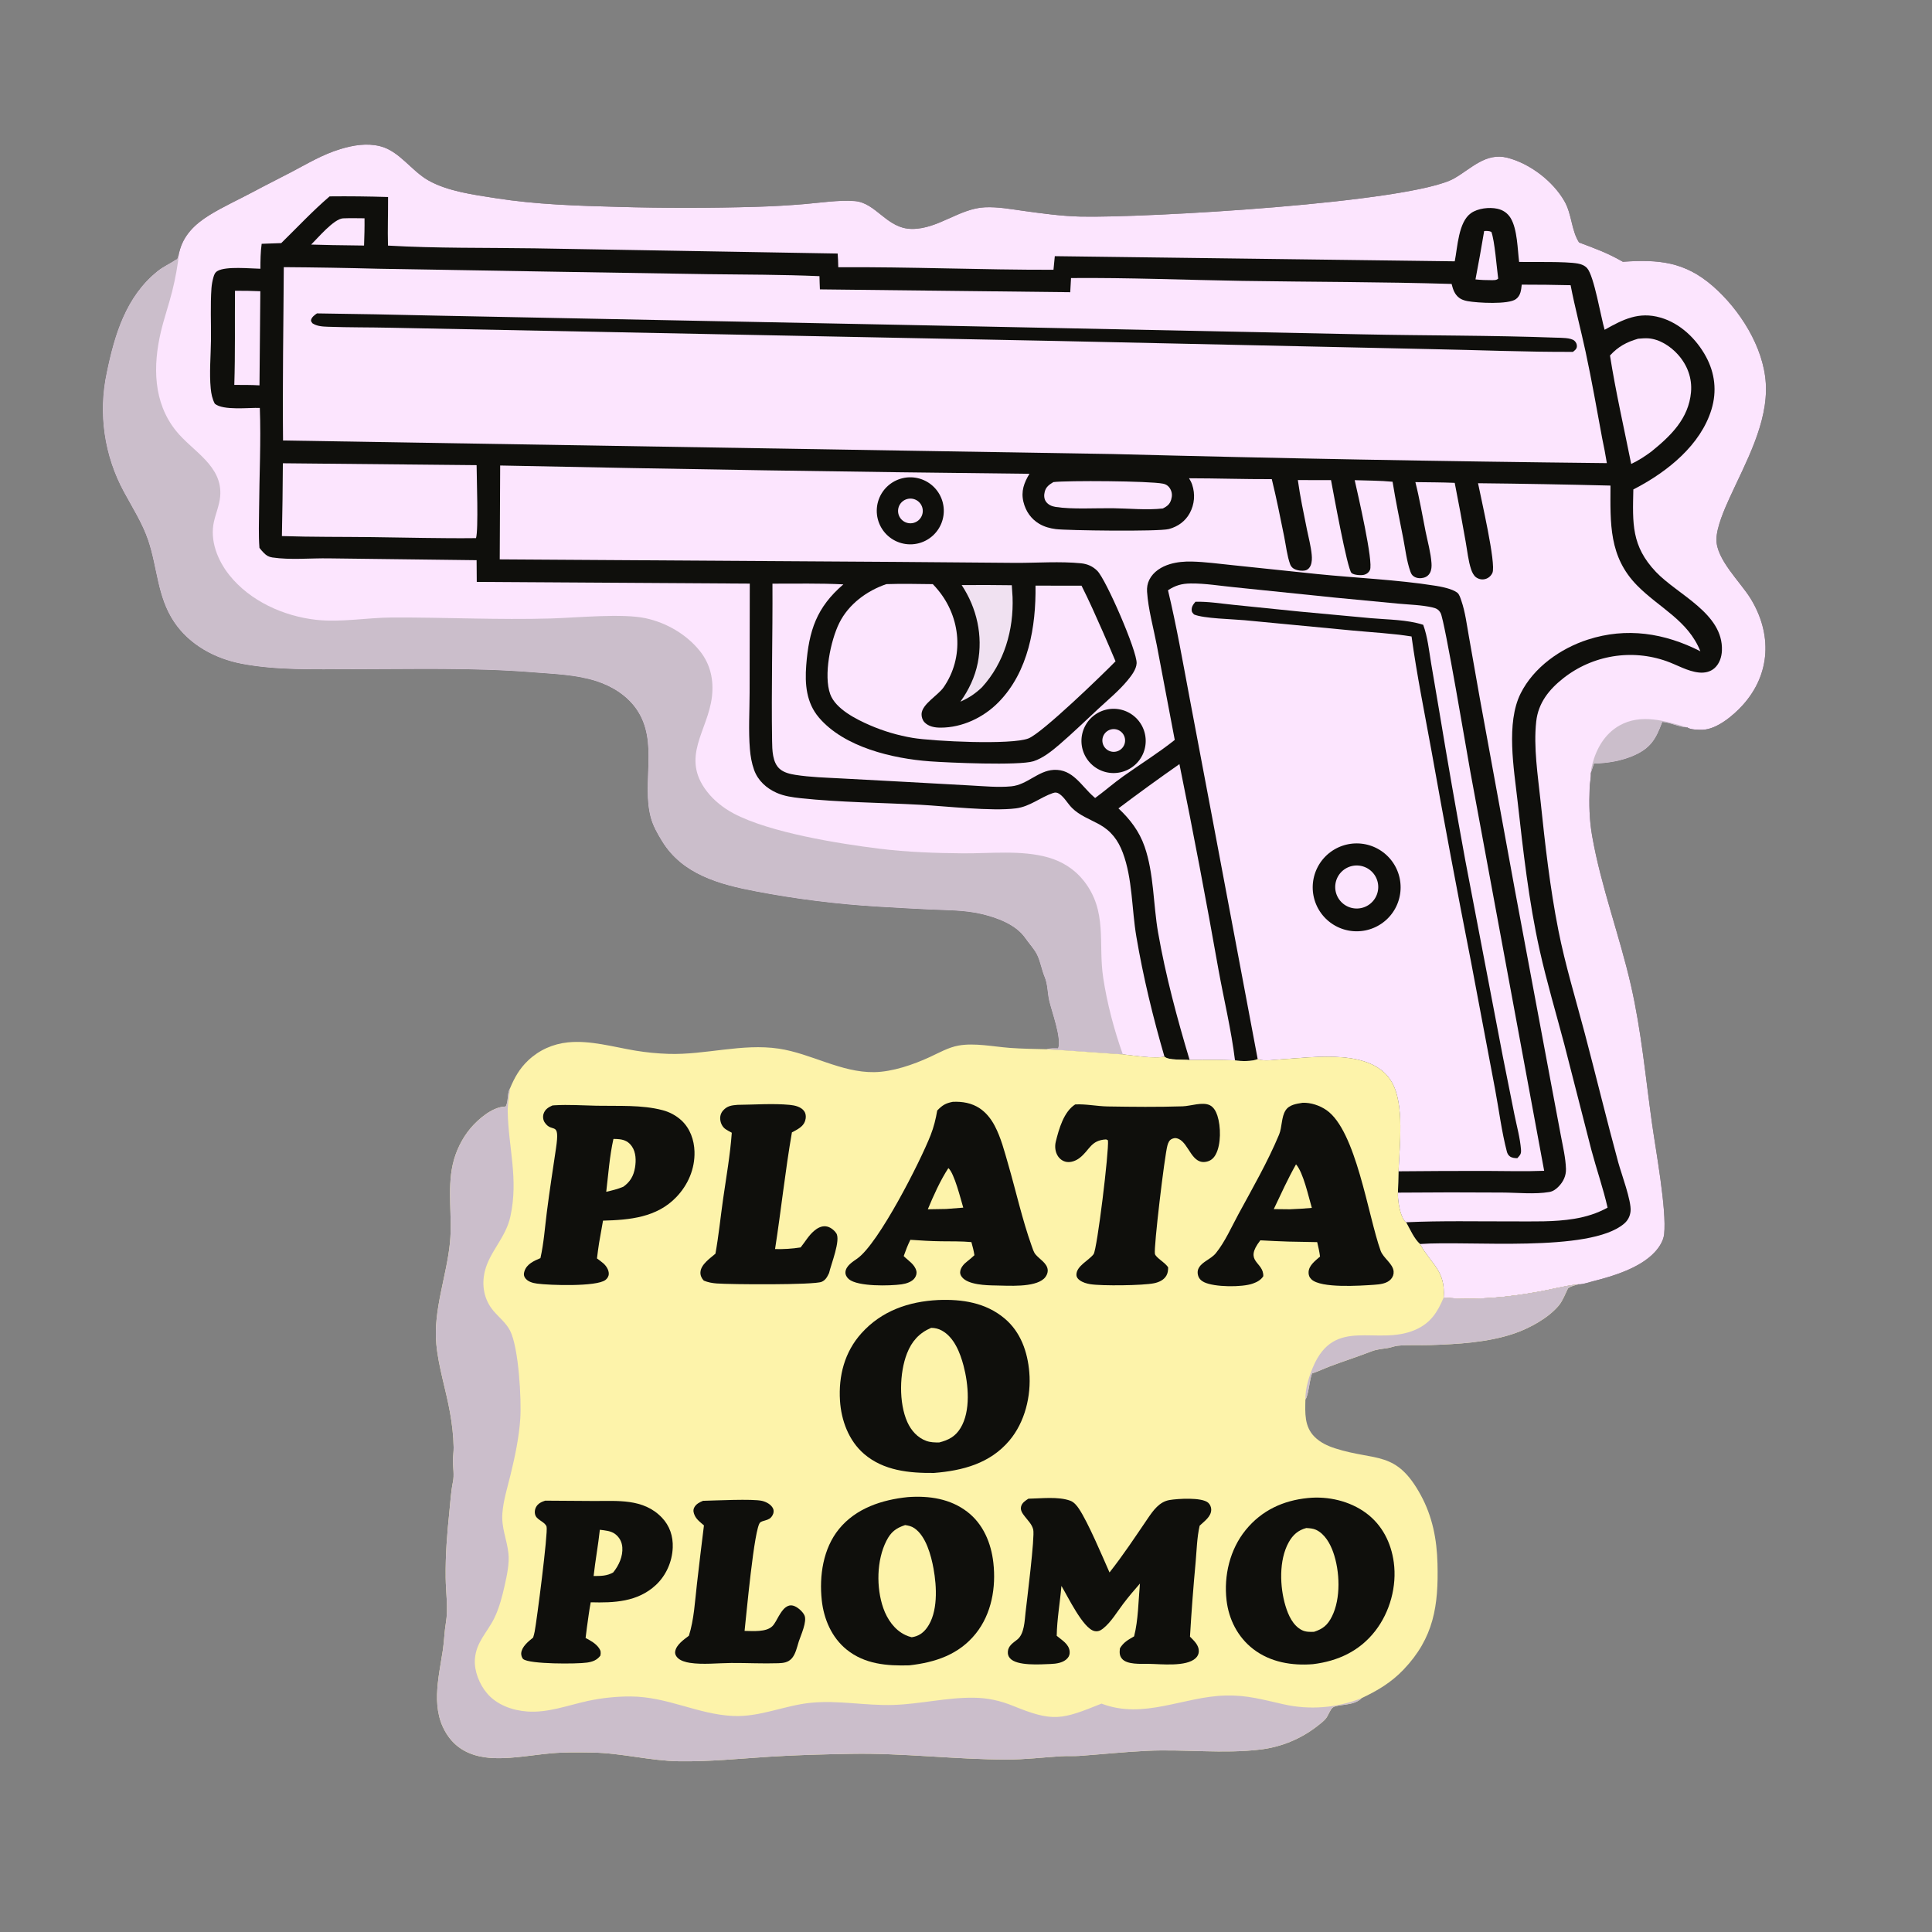
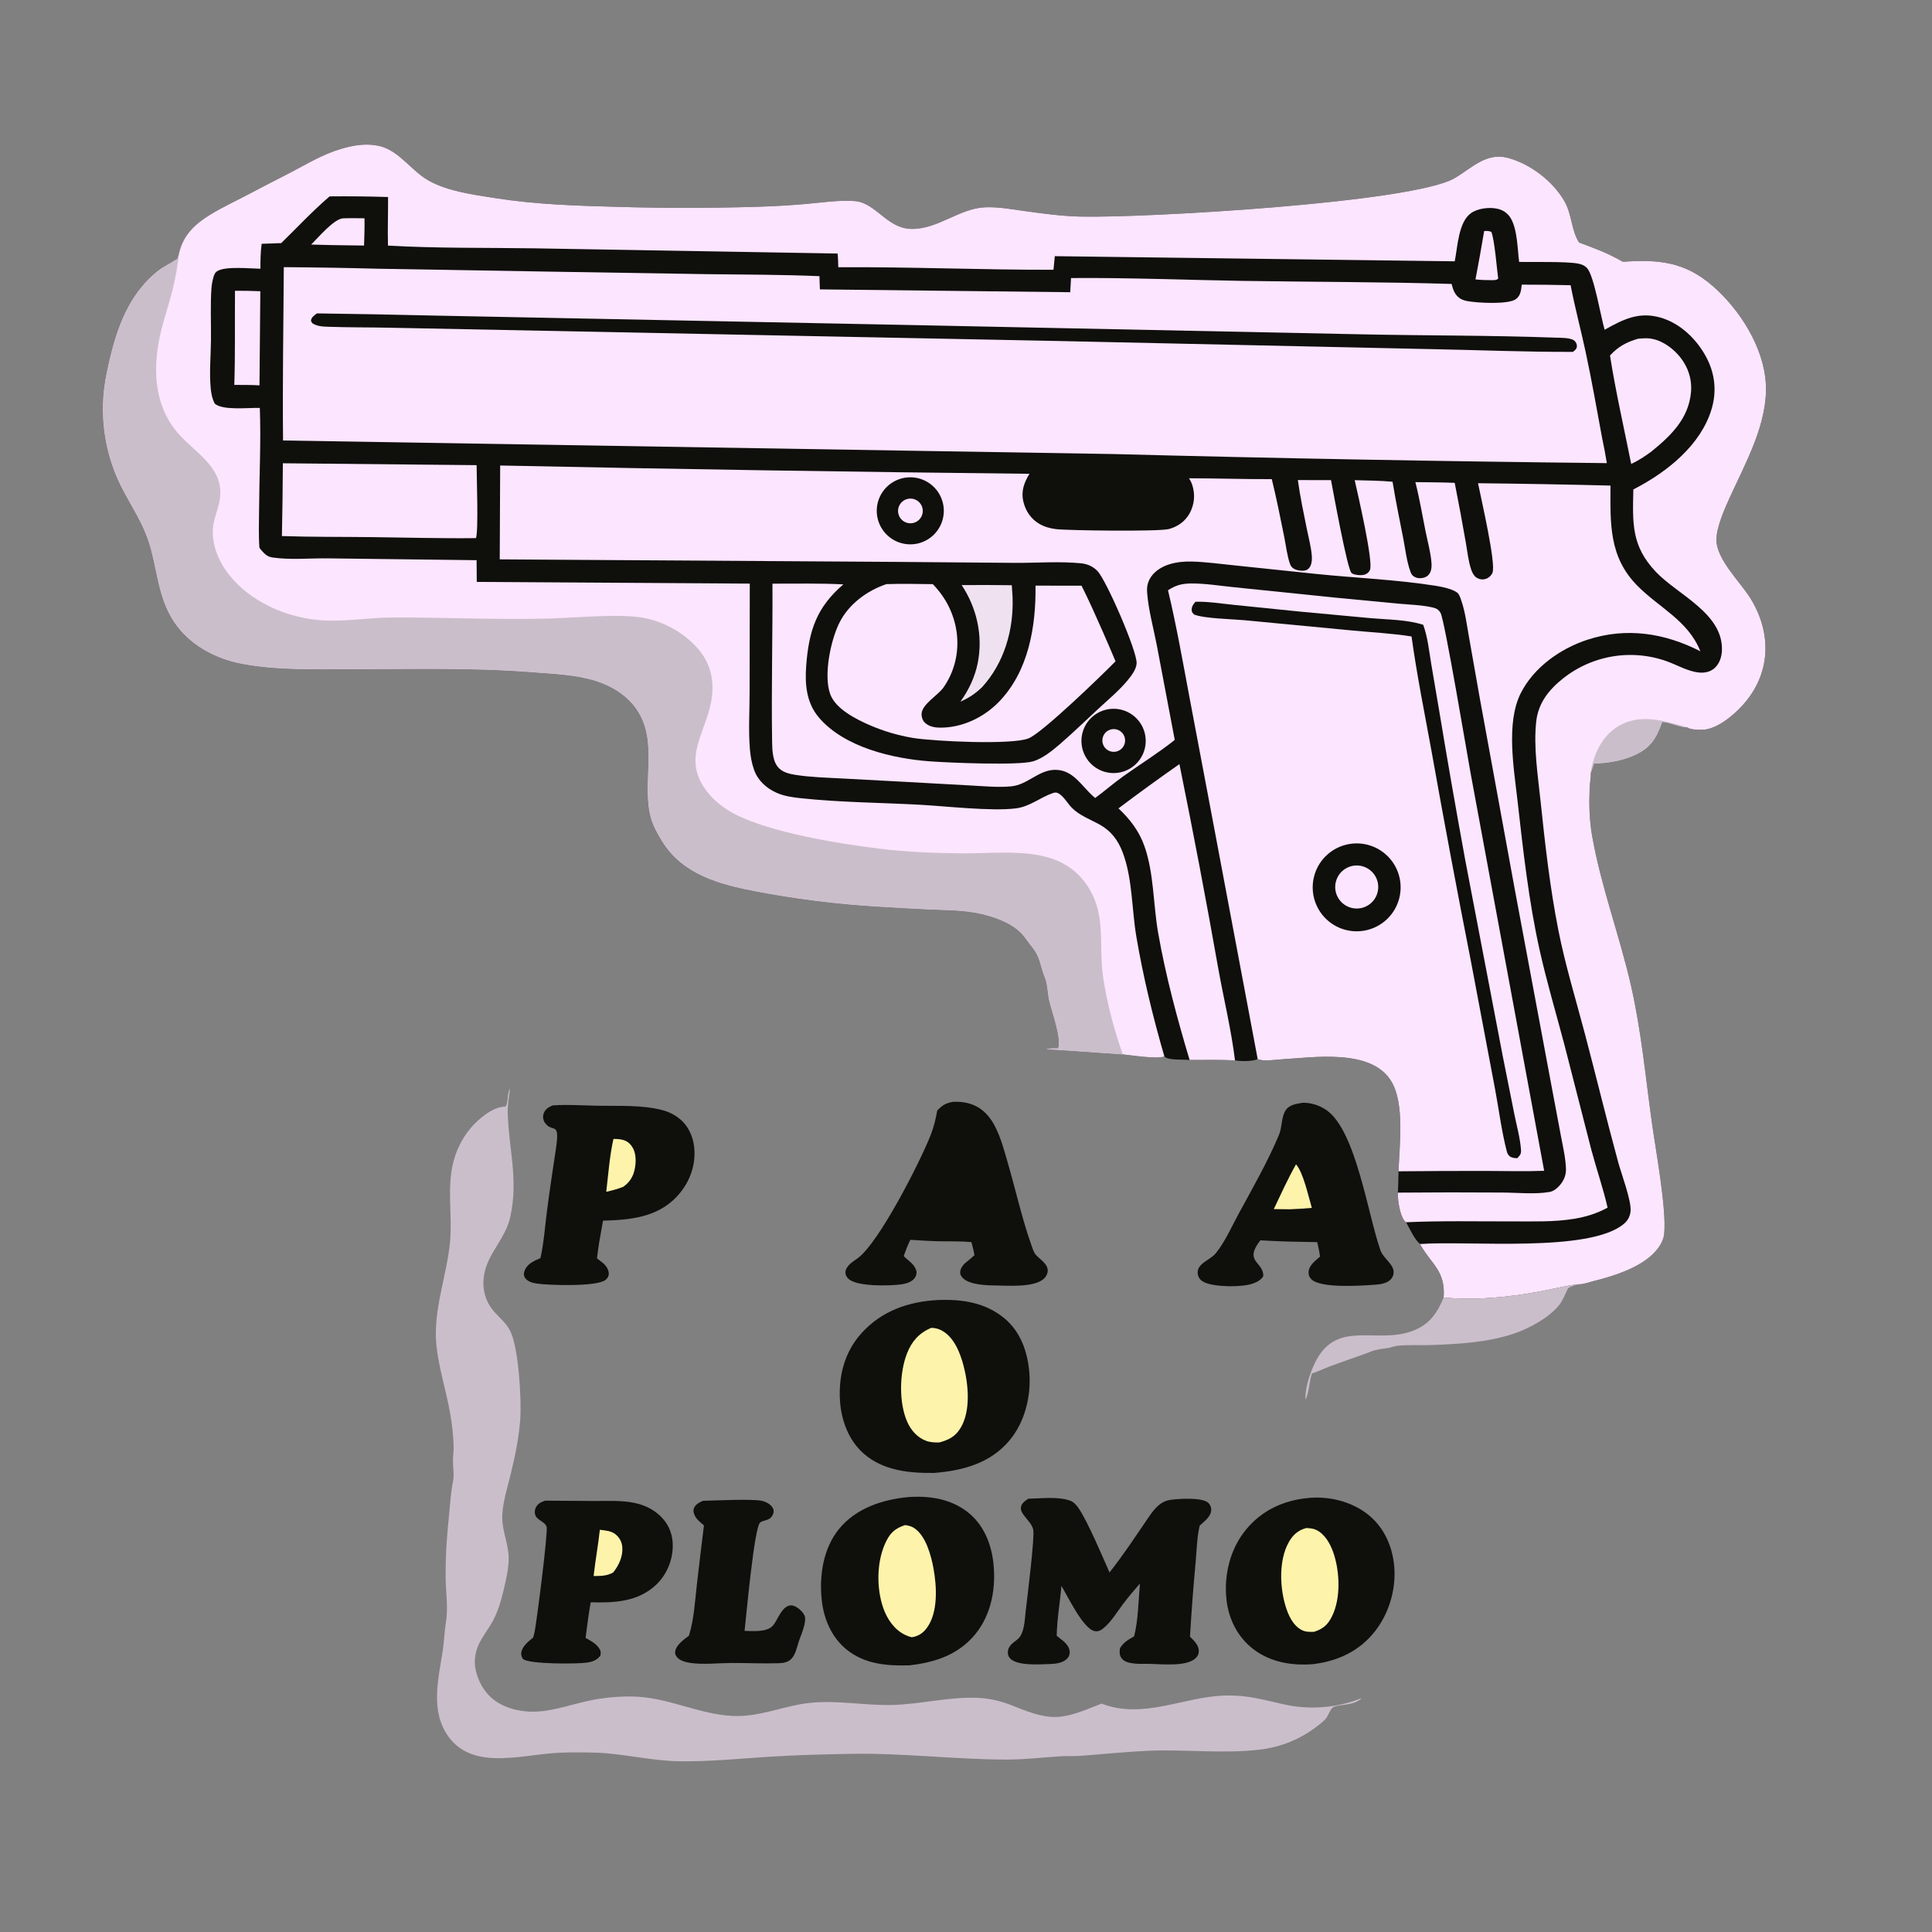
<svg xmlns="http://www.w3.org/2000/svg" version="1.1" id="Lager_1" x="0px" y="0px" viewBox="0 0 1557 1557" style="enable-background:new 0 0 1557 1557;" xml:space="preserve">
  <rect x="0" y="0" width="1557" height="1557" fill="#808080" stroke="none" />
  <path style="fill:#0F0F0C;" d="M144.439,203.285c3.243-13.687,12.636-22.657,24.213-29.833  c11.264-6.983,23.697-12.565,35.391-18.831c10.186-5.457,20.497-10.573,30.727-15.93c13.094-6.857,25.203-14.213,39.474-18.54  c10.496-3.182,21.348-5.031,32.17-2.317c15.388,3.859,25.063,19.717,38.708,27.494c15.634,8.912,36.845,11.63,54.494,14.4  c32.489,5.097,65.406,6.097,98.219,6.983c37.351,1.08,74.701,1.061,112.05-0.058c12.979-0.381,25.939-1.121,38.878-2.221  c13.03-1.125,26.726-3.299,39.779-2.418c17.659,1.192,25.997,22.423,46.49,22.475c21.058,0.052,38.06-16.431,58.592-17.422  c10.455-0.505,21.255,1.512,31.6,2.937c14.997,2.064,30.271,4.173,45.417,4.539c51.191,1.237,266.92-11.126,301.328-30.808  c13.812-7.901,25.487-21.086,42.953-16.575c18.091,4.672,36.696,18.881,45.93,35.125c5.938,10.446,5.44,23.256,11.688,33.108  c13.552,5.141,22.529,8.242,35.338,15.566c28.664-1.991,49.807-0.14,72.446,19.559c21.689,18.872,40.974,49.102,42.736,78.424  c1.918,31.913-16.373,64.143-29.222,92.405c-4.049,8.905-10.496,23.491-10.569,33.456c-0.116,16.028,19.313,34.243,27.427,47.396  c17.501,28.371,16.511,60.915-6.308,86.143c-7.368,8.146-20.555,19.282-32.03,19.772c-3.03,0.129-10.267,0.04-12.644-1.914  c-0.21-0.009-0.421-0.014-0.631-0.027c-6.702-0.417-12.869-3.923-19.465-4.346l-0.233,0.641  c-4.855,12.991-9.118,20.448-22.511,26.355c-10.186,4.492-21.231,6.248-32.299,6.558l-2.504,7.529  c0.122,3.905-0.816,7.918-0.968,11.881c-0.512,13.334-0.325,25.686,1.994,38.89c7.185,40.89,22.122,80.221,31.349,120.715  c8.318,36.508,11.717,73.854,16.891,110.878c3.051,21.828,11.924,69.584,9.797,89.311c-0.597,5.535-4.04,10.765-7.772,14.727  c-12.018,12.761-33.521,19.206-50.142,23.409c-2.969,0.75-6.687,2.105-9.725,2.291c-0.505,0.031-1.011,0.006-1.516,0.009  l-0.774,0.081c-10.221,1.157-20.471,3.958-30.616,5.799c-25.311,4.594-51.466,7.265-77.154,4.782  c1.551-21.806-9.794-26.517-18.753-42.567c-0.103-0.187-0.202-0.377-0.304-0.565c-4.659-3.99-8.193-12.136-11.18-17.528  c-0.576-0.362-0.716-0.4-1.212-1.005c-3.875-4.734-5.682-16.984-5.428-22.883c0.242-5.722,0.411-11.446,0.505-17.172  c0.755-20.777,5.006-53.991-5.535-72.074c-15.807-27.121-62.526-19.731-88.909-18.138c-5.159,0.31-13.359,1.634-18.241,0.108  c-0.28-0.087-0.538-0.229-0.809-0.345c-4.203,2.01-13.6,1.83-18.285,1.041c-12.142-0.594-24.41-0.284-36.569-0.302  c-4.799-0.602-17.293,0.473-20.318-2.788c-7.309,2.07-25.078-0.866-33.509-1.739c-20.553-1.295-41.067-3.051-61.635-4.144  c3.077-0.977,6.299-0.721,9.496-0.707c2.902-8.322-5.217-29.715-7.223-38.592c-1.392-6.158-1.171-13.059-3.636-18.922  c-2.421-5.763-3.362-12.215-6.05-17.835c-2.183-4.562-6.641-9.277-9.561-13.53c-7.532-10.977-23.007-16.555-35.436-19.456  c-13.679-3.192-27.766-3.005-41.723-3.627c-13.725-0.61-27.451-1.473-41.167-2.257c-16.639-0.989-33.228-2.517-49.768-4.583  c-16.54-2.065-32.995-4.665-49.366-7.8c-29.201-5.554-58.963-13.647-75.325-40.5c-3.653-5.994-7.099-11.93-8.967-18.755  c-7.756-28.354,6.535-61.366-11.626-87.572c-7.607-10.977-19.649-18.472-32.209-22.52c-16.277-5.246-33.921-5.766-50.845-7.129  c-48.961-3.945-97.835-2.501-146.9-2.516c-29.044-0.009-59.784,1.069-88.337-4.422c-21.561-4.147-42.116-15.316-54.446-33.868  c-13.418-20.187-13.26-43.393-20.686-65.448c-4.642-13.784-12.693-26.34-19.567-39.083c-0.988-1.814-1.934-3.649-2.84-5.504  c-0.906-1.857-1.771-3.732-2.593-5.626s-1.603-3.806-2.341-5.735c-0.738-1.928-1.433-3.873-2.085-5.833  c-0.652-1.96-1.259-3.933-1.824-5.919c-0.564-1.987-1.084-3.986-1.559-5.995c-0.475-2.01-0.906-4.029-1.291-6.058  c-0.386-2.03-0.726-4.067-1.021-6.111c-0.295-2.044-0.545-4.094-0.749-6.149c-0.204-2.055-0.363-4.114-0.476-6.176  c-0.113-2.061-0.18-4.124-0.201-6.19c-0.021-2.065,0.003-4.13,0.074-6.194c0.07-2.064,0.187-4.125,0.349-6.184  c0.162-2.059,0.369-4.114,0.623-6.164c0.253-2.049,0.552-4.092,0.895-6.129c0.344-2.036,0.733-4.064,1.167-6.083  c6.349-30.855,15.469-61.439,40.995-81.918c4.558-3.656,9.849-5.921,14.648-9.151c0.188-0.128,0.371-0.263,0.556-0.394l0.343,0.196  C143.619,207.634,143.953,205.078,144.439,203.285z" />
  <path style="fill:#FCE5FE;" d="M144.439,203.285c3.243-13.687,12.636-22.657,24.213-29.833  c11.264-6.983,23.697-12.565,35.391-18.831c10.186-5.457,20.497-10.573,30.727-15.93c13.094-6.857,25.203-14.213,39.474-18.54  c10.496-3.182,21.348-5.031,32.17-2.317c15.388,3.859,25.063,19.717,38.708,27.494c15.634,8.912,36.845,11.63,54.494,14.4  c32.489,5.097,65.406,6.097,98.219,6.983c37.351,1.08,74.701,1.061,112.05-0.058c12.979-0.381,25.939-1.121,38.878-2.221  c13.03-1.125,26.726-3.299,39.779-2.418c17.659,1.192,25.997,22.423,46.49,22.475c21.058,0.052,38.06-16.431,58.592-17.422  c10.455-0.505,21.255,1.512,31.6,2.937c14.997,2.064,30.271,4.173,45.417,4.539c51.191,1.237,266.92-11.126,301.328-30.808  c13.812-7.901,25.487-21.086,42.953-16.575c18.091,4.672,36.696,18.881,45.93,35.125c5.938,10.446,5.44,23.256,11.688,33.108  c13.552,5.141,22.529,8.242,35.338,15.566c28.664-1.991,49.807-0.14,72.446,19.559c21.689,18.872,40.974,49.102,42.736,78.424  c1.918,31.913-16.373,64.143-29.222,92.405c-4.049,8.905-10.496,23.491-10.569,33.456c-0.116,16.028,19.313,34.243,27.427,47.396  c17.501,28.371,16.511,60.915-6.308,86.143c-7.368,8.146-20.555,19.282-32.03,19.772c-3.03,0.129-10.267,0.04-12.644-1.914  c-0.21-0.009-0.421-0.014-0.631-0.027c-6.702-0.417-12.869-3.923-19.465-4.346l-0.233,0.641  c-4.855,12.991-9.118,20.448-22.511,26.355c-10.186,4.492-21.231,6.248-32.299,6.558l-2.504,7.529  c0.122,3.905-0.816,7.918-0.968,11.881c-0.512,13.334-0.325,25.686,1.994,38.89c7.185,40.89,22.122,80.221,31.349,120.715  c8.318,36.508,11.717,73.854,16.891,110.878c3.051,21.828,11.924,69.584,9.797,89.311c-0.597,5.535-4.04,10.765-7.772,14.727  c-12.018,12.761-33.521,19.206-50.142,23.409c-2.969,0.75-6.687,2.105-9.725,2.291c-0.505,0.031-1.011,0.006-1.516,0.009  l-0.774,0.081c-10.221,1.157-20.471,3.958-30.616,5.799c-25.311,4.594-51.466,7.265-77.154,4.782  c1.551-21.806-9.794-26.517-18.753-42.567c-0.103-0.187-0.202-0.377-0.304-0.565c39.385-2.881,136.273,7.22,164.275-16.227  c3.221-2.697,4.995-6.045,5.412-10.233c0.819-8.236-7.447-30.204-9.944-39.376c-9.385-34.457-17.788-69.194-26.901-103.726  c-7.324-27.745-15.797-55.289-21.366-83.456c-6.754-34.156-10.697-69.258-14.321-103.871c-2.163-20.664-5.775-43.496-3.504-64.21  c1.649-15.053,10.4-25.89,21.997-35c0.718-0.564,1.446-1.117,2.181-1.658c0.736-0.541,1.479-1.071,2.232-1.589  c0.753-0.519,1.513-1.025,2.282-1.519c0.768-0.495,1.544-0.976,2.327-1.446c0.783-0.47,1.574-0.928,2.371-1.373  c0.797-0.445,1.602-0.877,2.414-1.297c0.811-0.419,1.628-0.826,2.452-1.221c0.825-0.393,1.656-0.774,2.491-1.142  c0.836-0.368,1.678-0.723,2.525-1.064c0.847-0.341,1.7-0.67,2.557-0.985c0.857-0.314,1.719-0.615,2.586-0.903  c0.868-0.288,1.739-0.562,2.615-0.822c0.876-0.259,1.755-0.506,2.637-0.739c0.884-0.232,1.771-0.451,2.66-0.657  c0.891-0.205,1.784-0.395,2.68-0.572c0.897-0.176,1.796-0.339,2.697-0.488c0.901-0.148,1.804-0.282,2.71-0.403  c0.905-0.12,1.812-0.225,2.721-0.316c0.909-0.092,1.819-0.17,2.73-0.233c0.911-0.063,1.823-0.112,2.736-0.146  s1.826-0.054,2.739-0.059c0.913-0.006,1.826,0.003,2.739,0.026c0.913,0.023,1.826,0.061,2.738,0.112  c0.912,0.052,1.823,0.118,2.733,0.198c0.91,0.08,1.818,0.175,2.725,0.284c0.907,0.108,1.812,0.231,2.715,0.368  c0.903,0.138,1.803,0.289,2.701,0.454c0.899,0.166,1.794,0.346,2.686,0.54c0.893,0.194,1.782,0.401,2.669,0.623  c0.886,0.221,1.768,0.456,2.646,0.707c0.879,0.249,1.753,0.512,2.624,0.789c0.871,0.277,1.736,0.567,2.598,0.871  c8.551,3.013,17.182,8.295,26.276,9.186c4.493,0.439,8.956-0.432,12.424-3.466c4.054-3.546,5.836-9.019,6.041-14.275  c1.166-29.918-35.677-44.893-53.144-63.286c-19.918-20.973-18.845-39.185-18.243-66.521c0.683-0.345,1.363-0.695,2.038-1.052  c25.609-13.456,52.259-34.787,60.963-63.499c4.431-14.614,2.765-29.23-4.53-42.608c-7.757-14.225-20.795-26.817-36.631-31.344  c-17.478-4.997-30.154,1.493-44.984,9.835c-3.026-10.255-8.496-43.438-14.113-49.664c-1.927-2.137-4.712-3.226-7.491-3.72  c-10.148-1.806-35.93-1.052-47.296-1.292c-1.297-10.341-1.408-26.212-6.748-35.199c-2.443-4.112-6.182-6.684-10.841-7.68  c-6.577-1.405-15.62-0.365-21.179,3.545c-10.204,7.178-10.8,27.314-13.121,38.838l-322.305-4.151l-1.069,10.963  c-57.815,0.112-115.621-2.412-173.442-2.04c0.018-3.686-0.272-7.368-0.494-11.045l-244.189-4.189  c-39.317-0.59-78.961,0.055-118.207-2.212c-0.354-13.015,0.14-26.111,0.067-39.142c-15.693-0.508-31.39-0.681-47.091-0.52  c-13.641,11.685-26.159,25.081-38.998,37.659l-15.772,0.558c-0.93,6.731-1.002,13.321-1.018,20.097  c-8.447-0.152-27.57-2.099-34.409,1.724c-2.166,1.21-2.783,2.838-3.445,5.133c-0.828,2.895-1.358,5.844-1.59,8.847  c-0.973,13.731-0.23,28.037-0.388,41.834c-0.146,12.741-1.429,26.442-0.193,39.048c0.418,4.27,1.253,8.373,3.285,12.188  c6.679,5.658,27.508,3.077,36.271,3.384c1.012,27.042-0.415,54.521-0.585,81.615c-0.065,10.352-0.521,20.866,0.281,31.185  c1.11,1.442,2.305,2.81,3.586,4.103c2.035,2.067,3.898,3.183,6.789,3.613c14.622,2.177,30.861,0.476,45.703,0.733l118.927,1.473  l0.128,17.502l220.021,1.373l-0.132,87.858c-0.029,14.981-1.005,30.575,0.228,45.486c0.473,5.705,1.449,11.451,3.403,16.849  c3.118,8.608,9.908,14.727,18.148,18.396c6.017,2.68,12.825,3.642,19.326,4.338c31.819,3.408,64.447,3.554,96.422,5.299  c20.886,1.14,57.548,5.411,77.14,2.894c11.276-1.449,19.527-8.826,29.779-12.345c2.034-0.698,3.463-0.476,5.234,0.727  c3.984,2.707,6.681,7.809,10.098,11.24c6.079,6.105,14.476,9.145,21.888,13.2c9.586,5.244,15.281,12.802,19.062,22.849  c7.883,20.954,7.192,45.519,10.922,67.562c5.495,32.455,13.445,65.195,22.652,96.787c-7.309,2.07-25.078-0.866-33.509-1.739  c-20.553-1.295-41.067-3.051-61.635-4.144c3.077-0.977,6.299-0.721,9.496-0.707c2.902-8.322-5.217-29.715-7.223-38.592  c-1.392-6.158-1.171-13.059-3.636-18.922c-2.421-5.763-3.362-12.215-6.05-17.835c-2.183-4.562-6.641-9.277-9.561-13.53  c-7.532-10.977-23.007-16.555-35.436-19.456c-13.679-3.192-27.766-3.005-41.723-3.627c-13.725-0.61-27.451-1.473-41.167-2.257  c-16.639-0.989-33.228-2.517-49.768-4.583c-16.54-2.065-32.995-4.665-49.366-7.8c-29.201-5.554-58.963-13.647-75.325-40.5  c-3.653-5.994-7.099-11.93-8.967-18.755c-7.756-28.354,6.535-61.366-11.626-87.572c-7.607-10.977-19.649-18.472-32.209-22.52  c-16.277-5.246-33.921-5.766-50.845-7.129c-48.961-3.945-97.835-2.501-146.9-2.516c-29.044-0.009-59.784,1.069-88.337-4.422  c-21.561-4.147-42.116-15.316-54.446-33.868c-13.418-20.187-13.26-43.393-20.686-65.448c-4.642-13.784-12.693-26.34-19.567-39.083  c-0.988-1.814-1.934-3.649-2.84-5.504c-0.906-1.857-1.771-3.732-2.593-5.626s-1.603-3.806-2.341-5.735  c-0.738-1.928-1.433-3.873-2.085-5.833c-0.652-1.96-1.259-3.933-1.824-5.919c-0.564-1.987-1.084-3.986-1.559-5.995  c-0.475-2.01-0.906-4.029-1.291-6.058c-0.386-2.03-0.726-4.067-1.021-6.111c-0.295-2.044-0.545-4.094-0.749-6.149  c-0.204-2.055-0.363-4.114-0.476-6.176c-0.113-2.061-0.18-4.124-0.201-6.19c-0.021-2.065,0.003-4.13,0.074-6.194  c0.07-2.064,0.187-4.125,0.349-6.184c0.162-2.059,0.369-4.114,0.623-6.164c0.253-2.049,0.552-4.092,0.895-6.129  c0.344-2.036,0.733-4.064,1.167-6.083c6.349-30.855,15.469-61.439,40.995-81.918c4.558-3.656,9.849-5.921,14.648-9.151  c0.188-0.128,0.371-0.263,0.556-0.394l0.343,0.196C143.619,207.634,143.953,205.078,144.439,203.285z" />
  <path style="fill:#CBBECB;" d="M843.253,845.581c3.077-0.977,6.299-0.721,9.496-0.707c2.902-8.322-5.217-29.715-7.223-38.592  c-1.392-6.158-1.171-13.059-3.636-18.922c-2.421-5.763-3.362-12.215-6.05-17.835c-2.183-4.562-6.641-9.277-9.561-13.53  c-7.532-10.977-23.007-16.555-35.436-19.456c-13.679-3.192-27.766-3.005-41.723-3.627c-13.725-0.61-27.451-1.473-41.167-2.257  c-16.639-0.989-33.228-2.517-49.768-4.583c-16.54-2.065-32.995-4.665-49.366-7.8c-29.201-5.554-58.963-13.647-75.325-40.5  c-3.653-5.994-7.099-11.93-8.967-18.755c-7.756-28.354,6.535-61.366-11.626-87.572c-7.607-10.977-19.649-18.472-32.209-22.52  c-16.277-5.246-33.921-5.766-50.845-7.129c-48.961-3.945-97.835-2.501-146.9-2.516c-29.044-0.009-59.784,1.069-88.337-4.422  c-21.561-4.147-42.116-15.316-54.446-33.868c-13.418-20.187-13.26-43.393-20.686-65.448c-4.642-13.784-12.693-26.34-19.567-39.083  c-0.988-1.814-1.934-3.649-2.84-5.504c-0.906-1.857-1.771-3.732-2.593-5.626s-1.603-3.806-2.341-5.735  c-0.738-1.928-1.433-3.873-2.085-5.833c-0.652-1.96-1.259-3.933-1.824-5.919c-0.564-1.987-1.084-3.986-1.559-5.995  c-0.475-2.01-0.906-4.029-1.291-6.058c-0.386-2.03-0.726-4.067-1.021-6.111c-0.295-2.044-0.545-4.094-0.749-6.149  c-0.204-2.055-0.363-4.114-0.476-6.176c-0.113-2.061-0.18-4.124-0.201-6.19c-0.021-2.065,0.003-4.13,0.074-6.194  c0.07-2.064,0.187-4.125,0.349-6.184c0.162-2.059,0.369-4.114,0.623-6.164c0.253-2.049,0.552-4.092,0.895-6.129  c0.344-2.036,0.733-4.064,1.167-6.083c6.349-30.855,15.469-61.439,40.995-81.918c4.558-3.656,9.849-5.921,14.648-9.151  c0.188-0.128,0.371-0.263,0.556-0.394l0.343,0.196c1.043-1.509,1.377-4.065,1.863-5.858c-1.175,10.519-3.111,21.283-5.684,31.542  c-2.725,10.863-6.473,21.465-9.052,32.361c-6.552,27.679-6.313,57.14,12.259,80.167c13.328,16.525,37.771,28.018,35.464,52.879  c-0.632,6.815-3.47,13.412-4.986,20.071c-3.478,15.286,2.926,31.294,12.384,43.158c16.678,20.927,43.818,33.159,70.055,36.052  c19.925,2.197,40.81-1.769,60.912-1.865c42.783-0.205,85.727,2.04,128.47,0.769c20.971-0.623,57.265-4.229,76.043-0.192  c16.742,3.6,32.99,12.995,43.748,26.442c8.544,10.682,11.278,23.47,9.7,36.855c-3.242,27.515-25.458,48.418-4.1,76.239  c5.641,7.347,13.462,13.506,21.62,17.829c28.962,15.348,84.213,24.268,117.47,28.377c22.208,2.745,45.031,3.569,67.41,3.735  c22.208,0.164,47.287-2.8,68.755,3.358c11.261,3.232,21.193,9.513,28.476,18.747c19.384,24.577,11.5,50.181,15.668,77.981  c3.093,20.622,8.813,42.297,15.838,61.935C884.335,848.429,863.822,846.673,843.253,845.581z" />
  <path style="fill:#CBBECB;" d="M1282.07,622.909c0.061-2.346,0.544-4.58,1.132-6.845c3.321-12.801,10.103-24.714,21.949-31.381  c17.408-9.799,36.818-3.65,54.561,1.516c-0.21-0.009-0.421-0.014-0.631-0.027c-6.702-0.417-12.869-3.923-19.465-4.346l-0.233,0.641  c-4.855,12.991-9.118,20.448-22.511,26.355c-10.186,4.492-21.231,6.248-32.299,6.558L1282.07,622.909z" />
  <path style="fill:#FCE5FE;" d="M403.082,375.149c142.174,2.949,284.359,5.178,426.554,6.687c-4.37,7.21-6.932,14.073-4.858,22.61  c1.813,7.47,6.07,13.72,12.72,17.671c4.135,2.453,8.622,3.653,13.356,4.281c8.506,1.128,82.924,2.157,91.207-0.068  c7.091-1.905,13.178-6.229,16.721-12.738c3.896-7.158,4.539-15.294,1.985-23.013c-0.607-1.832-1.535-3.489-2.513-5.141  c22.236,0.02,44.444,0.78,66.683,0.701c3.771,15.321,6.828,30.757,9.96,46.218c1.44,7.111,2.358,15.616,4.829,22.398  c0.125,0.345,0.276,0.676,0.455,0.996c0.179,0.319,0.383,0.623,0.609,0.911c0.227,0.287,0.476,0.554,0.746,0.801  c0.271,0.246,0.559,0.47,0.865,0.67c2.455,1.614,7.094,2.3,9.896,1.458c1.888-0.569,3.238-2.136,3.967-3.902  c1.108-2.685,1.102-5.849,0.835-8.693c-0.634-6.755-2.499-13.65-3.849-20.304c-2.675-13.173-5.486-26.495-7.322-39.805l26.741,0.053  c1.64,8.628,13.073,71.817,16.537,74.854c1.991,1.745,8.246,2.143,10.668,1.257c1.968-0.721,3.204-1.745,4.141-3.636  c3.054-6.173-9.847-61.634-12.266-72.446c10.116,0.35,20.459,0.293,30.525,1.268c2.45,15.309,5.661,30.542,8.619,45.764  c1.68,8.643,2.744,18.309,5.729,26.585c0.641,1.779,1.242,2.976,2.878,4.036c2.352,1.523,5.443,1.649,8.091,0.906  c2.087-0.587,3.817-1.94,4.832-3.867c1.254-2.376,1.403-5.197,1.219-7.825c-0.591-8.487-3.116-17.302-4.793-25.641  c-2.657-13.217-4.876-26.585-8.198-39.652c10.556,0.158,21.155,0.134,31.701,0.587c3.127,15.78,6.069,31.594,8.824,47.442  c1.312,7.236,2.079,15.45,4.436,22.394c0.748,2.204,2.07,5.01,4.065,6.368c2.213,1.506,4.761,2.011,7.386,1.287  c2.507-0.689,4.649-2.599,5.688-4.975c3.153-7.213-9.266-60.261-11.604-72.216c35.584,0.376,71.164,1.008,106.739,1.897  c-0.102,30.408-1.405,57.292,21.547,80.583c17.832,18.094,40.93,28.005,50.897,52.949c-28.866-14.734-59.518-19.495-90.762-9.379  c-21.999,7.122-43.572,22.318-54.103,43.393c-11.864,23.741-5.408,60.624-2.505,86.367c4.53,40.135,9.058,81.18,17.876,120.628  c5.697,25.487,13.217,50.73,19.895,75.988l21.786,84.997c4.106,15.418,9.523,30.879,13.036,46.381  c-8.56,4.676-17.267,7.398-26.886,8.988c-16.314,2.695-33.019,2.055-49.497,2.098c-28.579,0.073-57.429-0.625-85.976,0.704  c-0.576-0.362-0.716-0.4-1.212-1.005c-3.875-4.734-5.682-16.984-5.428-22.883c27.982-0.247,55.964-0.27,83.945-0.068  c12.045,0.032,26.375,1.599,38.16-0.448c2.989-0.518,5.377-2.285,7.453-4.424c3.809-3.926,6.071-8.684,5.896-14.214  c-0.278-8.807-2.443-17.85-4.065-26.5l-7.549-40.153l-29.446-157.527l-28.464-155.534l-8.704-49.312  c-1.722-9.586-2.937-19.789-6.135-28.99c-0.69-1.984-1.549-5.092-3.333-6.409c-4.264-3.15-12.643-4.72-17.82-5.545  c-30.297-4.825-64.152-6.24-94.933-9.39l-67.787-7.108c-10.992-1.101-22.212-2.681-33.247-2.955  c-5.934-0.146-11.943,0.36-17.654,2.058c-6.78,2.016-13.415,6.096-16.648,12.615c-1.526,3.081-2.025,6.266-1.8,9.675  c0.933,14.125,5.117,28.947,7.806,42.892l14.502,76.502c-13.176,10.511-27.606,19.45-41.339,29.204  c-7.87,5.589-15.063,11.93-22.817,17.604l-0.851-0.722c-10.28-8.839-17.014-22.806-32.569-21.935  c-12.646,0.708-21.383,12.025-34.159,13.254c-10.607,1.022-22.011-0.123-32.641-0.68l-51.736-2.859l-52.724-2.83  c-12.231-0.654-24.831-0.967-36.937-2.881c-4.395-0.693-9.245-1.835-12.661-4.864c-5.843-5.185-5.956-15.216-6.071-22.506  c-0.667-42.198,0.523-84.502,0.29-126.719c18.983,0.064,38.192-0.415,57.145,0.582c-21.564,18.501-27.751,37.154-29.921,65.207  c-1.167,15.096,0.014,30.146,10.262,42.163c20.422,23.946,59.442,33.038,89.342,35.236c14.62,1.076,71.821,3.598,83.546-0.085  c7.544-2.37,15.063-8.43,20.964-13.515c10.638-9.168,20.804-19.012,31.096-28.567c7.936-7.369,16.861-14.719,23.748-23.073  c3.054-3.704,7.065-8.842,7.301-13.771c0.47-9.812-24.677-67.516-31.674-74.5c-3.674-3.668-7.999-5.58-13.134-6.088  c-16.941-1.678-35.129-0.304-52.211-0.334l-96.181-0.786l-320.069-2.046L403.082,375.149z" />
  <path style="fill:#0F0F0C;" d="M729.021,385.043c0.433-0.074,0.867-0.138,1.303-0.191c0.436-0.053,0.872-0.095,1.31-0.126  c0.439-0.031,0.878-0.053,1.316-0.064c0.439-0.01,0.878-0.01,1.316,0.002c0.439,0.011,0.877,0.033,1.315,0.065  c0.439,0.032,0.876,0.076,1.312,0.129c0.436,0.054,0.87,0.118,1.303,0.193s0.863,0.161,1.291,0.257  c0.429,0.095,0.855,0.202,1.278,0.319c0.424,0.117,0.844,0.243,1.26,0.38c0.418,0.137,0.831,0.284,1.24,0.442  c0.41,0.157,0.816,0.324,1.218,0.502c0.402,0.177,0.799,0.364,1.192,0.561c0.393,0.196,0.781,0.401,1.163,0.617  c0.383,0.216,0.761,0.44,1.133,0.673c0.371,0.234,0.737,0.477,1.097,0.728c0.36,0.252,0.713,0.513,1.06,0.781  c0.348,0.269,0.688,0.546,1.021,0.831c0.333,0.286,0.66,0.579,0.979,0.88c0.319,0.302,0.631,0.611,0.936,0.927  c0.304,0.316,0.6,0.64,0.889,0.971c0.288,0.331,0.568,0.669,0.841,1.014c0.272,0.345,0.535,0.696,0.789,1.053  c0.255,0.358,0.502,0.721,0.739,1.09c0.237,0.37,0.465,0.745,0.684,1.126c0.219,0.38,0.428,0.766,0.628,1.157  c0.201,0.391,0.391,0.787,0.572,1.187c0.18,0.4,0.351,0.805,0.512,1.213c0.161,0.408,0.312,0.82,0.453,1.236  c0.141,0.416,0.272,0.835,0.392,1.257c0.121,0.423,0.231,0.848,0.331,1.275c0.099,0.428,0.188,0.857,0.268,1.289  s0.147,0.865,0.205,1.301c0.058,0.435,0.104,0.871,0.14,1.309c0.036,0.438,0.062,0.876,0.078,1.315  c0.015,0.439,0.02,0.878,0.014,1.316c-0.007,0.44-0.024,0.879-0.052,1.316s-0.066,0.875-0.116,1.312  c-0.049,0.437-0.108,0.872-0.179,1.304c-0.07,0.434-0.151,0.865-0.242,1.295c-0.091,0.43-0.193,0.857-0.306,1.281  c-0.112,0.425-0.235,0.846-0.368,1.265c-0.133,0.419-0.276,0.834-0.429,1.245c-0.153,0.411-0.316,0.819-0.488,1.222  c-0.173,0.404-0.356,0.804-0.547,1.198c-0.193,0.395-0.395,0.785-0.607,1.171c-0.211,0.384-0.431,0.764-0.661,1.139  c-0.23,0.374-0.469,0.742-0.716,1.105c-0.248,0.362-0.505,0.718-0.771,1.069c-0.265,0.35-0.538,0.693-0.821,1.029  c-0.282,0.337-0.572,0.667-0.87,0.99c-0.298,0.322-0.603,0.637-0.917,0.946c-0.313,0.307-0.634,0.606-0.962,0.898  c-0.327,0.292-0.662,0.576-1.005,0.851c-0.342,0.276-0.69,0.543-1.044,0.803c-0.355,0.258-0.715,0.508-1.082,0.749  c-0.368,0.241-0.741,0.473-1.119,0.696c-0.378,0.223-0.762,0.436-1.151,0.64c-0.389,0.205-0.782,0.399-1.18,0.584  c-0.398,0.185-0.801,0.361-1.208,0.526c-0.406,0.165-0.817,0.321-1.231,0.467c-0.414,0.145-0.832,0.28-1.253,0.404  c-0.422,0.126-0.846,0.241-1.272,0.345c-0.427,0.104-0.855,0.198-1.286,0.281c-0.583,0.112-1.168,0.206-1.757,0.28  c-0.589,0.075-1.18,0.13-1.772,0.164c-0.593,0.035-1.186,0.051-1.78,0.047c-0.593-0.003-1.186-0.026-1.779-0.07  c-0.592-0.043-1.182-0.105-1.769-0.187c-0.588-0.082-1.173-0.183-1.754-0.304c-0.582-0.12-1.158-0.259-1.73-0.418  c-0.573-0.158-1.139-0.335-1.699-0.531c-0.56-0.196-1.114-0.409-1.66-0.641c-0.546-0.233-1.084-0.483-1.614-0.751  c-0.529-0.268-1.049-0.552-1.561-0.854c-0.511-0.302-1.011-0.62-1.502-0.955c-0.49-0.335-0.968-0.687-1.435-1.053  c-0.467-0.366-0.922-0.747-1.364-1.143c-0.442-0.397-0.87-0.808-1.284-1.233c-0.414-0.425-0.815-0.862-1.201-1.313  c-0.386-0.451-0.756-0.914-1.111-1.389c-0.356-0.476-0.695-0.963-1.018-1.461c-0.323-0.498-0.63-1.005-0.92-1.523  c-0.29-0.519-0.562-1.046-0.816-1.582c-0.255-0.536-0.493-1.08-0.711-1.631c-0.219-0.551-0.419-1.11-0.602-1.675  c-0.182-0.564-0.346-1.134-0.491-1.71c-0.145-0.576-0.271-1.156-0.377-1.741c-0.106-0.584-0.194-1.17-0.261-1.76  c-0.068-0.59-0.117-1.181-0.146-1.774c-0.028-0.593-0.037-1.186-0.027-1.779c0.01-0.594,0.04-1.187,0.09-1.779  c0.049-0.591,0.117-1.18,0.205-1.768c0.088-0.587,0.196-1.17,0.322-1.75c0.127-0.58,0.273-1.155,0.438-1.725  c0.164-0.571,0.347-1.135,0.549-1.693c0.202-0.558,0.422-1.109,0.66-1.652c0.238-0.544,0.494-1.08,0.768-1.607  c0.273-0.527,0.563-1.044,0.871-1.552c0.307-0.508,0.631-1.005,0.971-1.491c0.339-0.486,0.695-0.961,1.067-1.424  c0.372-0.463,0.758-0.914,1.158-1.351c0.401-0.437,0.817-0.86,1.247-1.271c0.429-0.41,0.871-0.806,1.326-1.187  c0.456-0.381,0.924-0.746,1.403-1.096c0.478-0.351,0.968-0.685,1.47-1.002c0.502-0.318,1.013-0.62,1.534-0.904  c0.521-0.284,1.051-0.55,1.59-0.8s1.085-0.48,1.639-0.693c0.554-0.214,1.115-0.409,1.681-0.585c0.567-0.176,1.14-0.333,1.716-0.471  C727.856,385.263,728.437,385.144,729.021,385.043z" />
  <path style="fill:#FCE5FE;" d="M730.032,402.524c0.206-0.082,0.414-0.157,0.625-0.225c0.211-0.068,0.423-0.129,0.637-0.182  c0.215-0.054,0.431-0.1,0.649-0.14s0.437-0.071,0.657-0.096c0.22-0.024,0.44-0.042,0.661-0.052c0.221-0.01,0.442-0.013,0.664-0.008  c0.221,0.004,0.441,0.016,0.661,0.035c0.221,0.02,0.441,0.047,0.66,0.081c0.218,0.034,0.435,0.076,0.651,0.125  c0.217,0.049,0.431,0.104,0.643,0.167c0.212,0.063,0.422,0.133,0.629,0.21c0.208,0.077,0.412,0.161,0.614,0.251  c0.202,0.09,0.4,0.188,0.596,0.292c0.196,0.103,0.388,0.213,0.576,0.33c0.188,0.117,0.371,0.239,0.552,0.368  c0.179,0.129,0.355,0.264,0.526,0.404c0.171,0.141,0.337,0.287,0.499,0.438c0.161,0.152,0.317,0.309,0.468,0.471  c0.15,0.162,0.295,0.329,0.435,0.5c0.14,0.172,0.274,0.349,0.401,0.529c0.128,0.18,0.249,0.365,0.365,0.553  c0.116,0.19,0.225,0.382,0.327,0.578c0.103,0.197,0.2,0.396,0.289,0.597c0.089,0.203,0.172,0.408,0.248,0.616  c0.076,0.209,0.144,0.419,0.205,0.631c0.062,0.213,0.117,0.427,0.164,0.643c0.048,0.217,0.088,0.435,0.12,0.654  c0.033,0.218,0.059,0.437,0.078,0.658c0.018,0.221,0.029,0.442,0.032,0.663c0.004,0.221,0,0.442-0.012,0.664  c-0.011,0.221-0.029,0.441-0.055,0.66c-0.026,0.22-0.06,0.439-0.1,0.657c-0.041,0.218-0.088,0.434-0.143,0.648  c-0.056,0.215-0.118,0.427-0.187,0.637c-0.069,0.211-0.145,0.419-0.228,0.623c-0.083,0.206-0.173,0.408-0.269,0.606  c-0.096,0.2-0.199,0.395-0.309,0.587c-0.109,0.193-0.226,0.381-0.348,0.565c-0.122,0.184-0.25,0.365-0.385,0.541  c-0.134,0.176-0.274,0.348-0.419,0.514c-0.145,0.167-0.296,0.329-0.453,0.485c-0.156,0.157-0.317,0.309-0.483,0.455  c-0.166,0.146-0.337,0.286-0.514,0.421c-0.175,0.134-0.355,0.262-0.54,0.385c-0.185,0.123-0.373,0.239-0.565,0.348  c-0.192,0.111-0.387,0.214-0.587,0.31c-0.199,0.097-0.4,0.187-0.605,0.271c-0.206,0.083-0.413,0.16-0.623,0.23  c-0.152,0.051-0.305,0.097-0.459,0.14c-0.154,0.043-0.309,0.082-0.464,0.117c-0.156,0.035-0.313,0.067-0.47,0.094  c-0.158,0.028-0.316,0.053-0.474,0.073c-0.159,0.02-0.318,0.036-0.477,0.049c-0.159,0.013-0.319,0.022-0.479,0.026  c-0.159,0.005-0.319,0.006-0.479,0.003c-0.16-0.002-0.32-0.009-0.479-0.02c-0.159-0.01-0.318-0.024-0.477-0.043  c-0.159-0.018-0.317-0.04-0.474-0.065c-0.158-0.026-0.315-0.056-0.471-0.09c-0.156-0.033-0.312-0.07-0.467-0.111  c-0.154-0.041-0.308-0.085-0.461-0.134c-0.152-0.048-0.303-0.099-0.453-0.155c-0.15-0.056-0.298-0.115-0.445-0.178  c-0.147-0.063-0.292-0.129-0.436-0.198c-0.144-0.07-0.286-0.143-0.426-0.22c-0.141-0.076-0.279-0.156-0.415-0.239  c-0.137-0.083-0.271-0.17-0.403-0.26c-0.133-0.089-0.263-0.182-0.391-0.278c-0.128-0.095-0.253-0.194-0.377-0.296  c-0.123-0.102-0.243-0.207-0.362-0.315c-0.118-0.107-0.233-0.218-0.345-0.331c-0.112-0.114-0.222-0.23-0.33-0.348  c-0.107-0.119-0.212-0.24-0.313-0.363c-0.101-0.124-0.2-0.25-0.295-0.378c-0.095-0.128-0.187-0.258-0.275-0.391  c-0.089-0.133-0.175-0.268-0.257-0.406c-0.083-0.137-0.162-0.276-0.237-0.417c-0.076-0.14-0.148-0.282-0.217-0.427  c-0.069-0.144-0.134-0.289-0.196-0.436c-0.062-0.148-0.12-0.297-0.175-0.447c-0.055-0.15-0.106-0.302-0.154-0.455  c-0.047-0.152-0.09-0.306-0.131-0.461c-0.04-0.155-0.076-0.311-0.108-0.467c-0.032-0.157-0.061-0.314-0.087-0.471  c-0.025-0.158-0.047-0.317-0.064-0.476c-0.017-0.159-0.03-0.318-0.039-0.477c-0.01-0.16-0.016-0.32-0.017-0.479  c-0.002-0.16-0.001-0.32,0.005-0.48c0.006-0.159,0.016-0.318,0.029-0.477c0.014-0.159,0.032-0.318,0.053-0.477  c0.02-0.158,0.045-0.316,0.074-0.473c0.028-0.157,0.061-0.314,0.097-0.47c0.036-0.155,0.077-0.31,0.12-0.464  c0.044-0.154,0.091-0.307,0.141-0.458c0.052-0.152,0.106-0.303,0.164-0.452c0.059-0.148,0.121-0.295,0.185-0.441  c0.066-0.146,0.135-0.29,0.207-0.433c0.072-0.142,0.148-0.282,0.228-0.421c0.079-0.139,0.161-0.276,0.246-0.412  c0.086-0.135,0.175-0.268,0.268-0.398c0.092-0.13,0.187-0.258,0.284-0.385c0.098-0.126,0.2-0.249,0.304-0.371  c0.104-0.121,0.212-0.239,0.322-0.356c0.109-0.116,0.222-0.229,0.337-0.339c0.115-0.11,0.234-0.218,0.354-0.324  c0.121-0.104,0.244-0.206,0.369-0.306c0.126-0.099,0.253-0.195,0.383-0.287c0.13-0.093,0.262-0.183,0.397-0.269  c0.135-0.086,0.271-0.169,0.409-0.249c0.139-0.08,0.279-0.157,0.421-0.23c0.142-0.073,0.286-0.142,0.432-0.208  C729.737,402.646,729.883,402.583,730.032,402.524z" />
  <path style="fill:#0F0F0C;" d="M893.047,571.584c0.418-0.072,0.837-0.133,1.257-0.184c0.421-0.051,0.842-0.091,1.265-0.122  s0.846-0.051,1.269-0.061c0.424-0.009,0.847-0.008,1.271,0.003c0.424,0.011,0.847,0.032,1.269,0.064  c0.423,0.032,0.844,0.075,1.265,0.128c0.42,0.053,0.838,0.116,1.256,0.188c0.418,0.073,0.833,0.156,1.247,0.249  c0.413,0.094,0.824,0.198,1.231,0.312c0.408,0.113,0.814,0.237,1.216,0.371c0.402,0.134,0.801,0.277,1.195,0.43  c0.395,0.153,0.786,0.316,1.174,0.488c0.387,0.172,0.77,0.354,1.148,0.546c0.378,0.192,0.751,0.392,1.12,0.6  c0.368,0.21,0.731,0.428,1.088,0.655c0.358,0.228,0.709,0.464,1.055,0.708c0.347,0.244,0.687,0.497,1.02,0.759  c0.333,0.261,0.66,0.53,0.981,0.807c0.32,0.278,0.634,0.563,0.941,0.856c0.306,0.292,0.605,0.592,0.897,0.9  c0.291,0.307,0.575,0.621,0.851,0.942s0.545,0.649,0.804,0.984c0.26,0.334,0.512,0.675,0.755,1.021  c0.243,0.347,0.478,0.699,0.705,1.058c0.226,0.358,0.443,0.721,0.651,1.09c0.209,0.369,0.408,0.743,0.597,1.122  c0.191,0.379,0.371,0.762,0.541,1.149c0.171,0.388,0.333,0.78,0.485,1.175c0.152,0.395,0.294,0.794,0.427,1.198  c0.132,0.402,0.254,0.808,0.366,1.216c0.113,0.408,0.215,0.819,0.307,1.233c0.092,0.414,0.174,0.829,0.246,1.247  c0.072,0.418,0.133,0.836,0.184,1.257c0.052,0.421,0.093,0.842,0.123,1.265c0.03,0.423,0.051,0.846,0.061,1.269  c0.01,0.424,0.01,0.847-0.002,1.271c-0.011,0.424-0.032,0.847-0.064,1.269c-0.031,0.422-0.073,0.843-0.126,1.263  c-0.053,0.421-0.115,0.84-0.188,1.257c-0.073,0.418-0.156,0.833-0.249,1.247c-0.093,0.412-0.197,0.823-0.31,1.231  c-0.113,0.408-0.237,0.814-0.371,1.216c-0.133,0.402-0.276,0.801-0.429,1.195c-0.153,0.395-0.316,0.786-0.488,1.174  c-0.172,0.387-0.354,0.77-0.544,1.148c-0.192,0.379-0.392,0.752-0.6,1.12c-0.21,0.369-0.428,0.732-0.655,1.09  c-0.227,0.358-0.463,0.709-0.707,1.055c-0.244,0.347-0.497,0.687-0.759,1.02c-0.26,0.333-0.529,0.661-0.807,0.982  c-0.277,0.32-0.561,0.633-0.854,0.939c-0.292,0.307-0.591,0.606-0.898,0.898c-0.308,0.292-0.622,0.576-0.942,0.851  c-0.321,0.277-0.649,0.545-0.984,0.806c-0.334,0.26-0.675,0.512-1.021,0.755c-0.346,0.244-0.699,0.479-1.056,0.705  c-0.359,0.226-0.723,0.443-1.091,0.652s-0.742,0.408-1.12,0.597c-0.379,0.19-0.762,0.371-1.149,0.543  c-0.388,0.171-0.78,0.333-1.175,0.485c-0.395,0.152-0.794,0.294-1.196,0.427c-0.402,0.133-0.808,0.255-1.216,0.368  c-0.408,0.112-0.819,0.215-1.233,0.309c-0.413,0.092-0.829,0.174-1.246,0.246c-0.418,0.072-0.837,0.134-1.257,0.185  c-0.422,0.052-0.844,0.093-1.266,0.123c-0.423,0.031-0.846,0.052-1.269,0.062c-0.425,0.01-0.849,0.01-1.272-0.001  c-0.424-0.011-0.847-0.033-1.269-0.064c-0.424-0.031-0.846-0.073-1.266-0.125c-0.421-0.053-0.84-0.116-1.257-0.188  c-0.417-0.073-0.833-0.156-1.246-0.249c-0.415-0.093-0.826-0.197-1.234-0.31c-0.408-0.113-0.814-0.237-1.216-0.369  c-0.402-0.134-0.801-0.277-1.196-0.43c-0.395-0.153-0.787-0.316-1.175-0.488c-0.387-0.172-0.77-0.354-1.148-0.544  c-0.379-0.192-0.753-0.392-1.122-0.6c-0.369-0.21-0.732-0.428-1.09-0.655c-0.358-0.227-0.71-0.463-1.056-0.708  c-0.347-0.244-0.687-0.497-1.02-0.759c-0.334-0.26-0.662-0.529-0.982-0.807c-0.321-0.278-0.635-0.562-0.941-0.854  c-0.307-0.293-0.607-0.593-0.898-0.901c-0.292-0.307-0.576-0.621-0.853-0.942c-0.277-0.321-0.545-0.649-0.806-0.984  s-0.513-0.675-0.757-1.023c-0.243-0.347-0.478-0.699-0.705-1.058c-0.226-0.359-0.443-0.723-0.652-1.091s-0.408-0.743-0.597-1.122  c-0.19-0.379-0.371-0.763-0.543-1.151c-0.171-0.387-0.333-0.779-0.485-1.175c-0.152-0.395-0.294-0.794-0.427-1.198  c-0.133-0.402-0.255-0.808-0.368-1.218c-0.113-0.408-0.215-0.819-0.307-1.233c-0.092-0.414-0.174-0.831-0.246-1.248  c-0.072-0.417-0.134-0.837-0.185-1.259c-0.051-0.421-0.091-0.842-0.122-1.265c-0.031-0.424-0.052-0.847-0.061-1.271  c-0.01-0.424-0.01-0.847,0.001-1.271c0.011-0.424,0.033-0.847,0.064-1.271c0.032-0.423,0.074-0.844,0.126-1.265  c0.053-0.421,0.116-0.84,0.189-1.257c0.074-0.417,0.158-0.833,0.251-1.248c0.093-0.413,0.197-0.824,0.31-1.233  c0.115-0.408,0.238-0.814,0.371-1.216c0.134-0.402,0.277-0.801,0.43-1.196c0.154-0.395,0.317-0.786,0.49-1.173  s0.354-0.77,0.546-1.149c0.19-0.378,0.391-0.751,0.6-1.12c0.21-0.369,0.428-0.732,0.655-1.09c0.228-0.358,0.464-0.709,0.708-1.055  c0.245-0.347,0.499-0.687,0.76-1.021c0.261-0.333,0.531-0.66,0.807-0.98c0.278-0.321,0.563-0.635,0.856-0.941  c0.293-0.307,0.593-0.607,0.901-0.898c0.307-0.292,0.622-0.576,0.944-0.851c0.321-0.277,0.649-0.545,0.984-0.806  c0.334-0.26,0.675-0.512,1.023-0.755c0.347-0.243,0.699-0.478,1.058-0.704c0.359-0.227,0.723-0.444,1.093-0.652  c0.369-0.209,0.743-0.408,1.122-0.597c0.379-0.19,0.763-0.371,1.151-0.541c0.388-0.171,0.78-0.333,1.175-0.485  c0.396-0.152,0.795-0.294,1.198-0.426c0.403-0.133,0.809-0.255,1.218-0.368c0.409-0.113,0.821-0.214,1.234-0.306  C892.213,571.738,892.629,571.656,893.047,571.584z" />
  <path style="fill:#FCE5FE;" d="M895.008,587.939c0.195-0.057,0.391-0.106,0.588-0.149c0.198-0.044,0.397-0.081,0.597-0.111  c0.2-0.029,0.4-0.053,0.602-0.07c0.202-0.016,0.404-0.026,0.607-0.03c0.202-0.003,0.404,0,0.607,0.011  c0.202,0.01,0.403,0.027,0.605,0.05c0.201,0.023,0.401,0.053,0.6,0.09c0.199,0.036,0.396,0.08,0.593,0.131  c0.196,0.05,0.39,0.106,0.582,0.169c0.193,0.062,0.383,0.131,0.57,0.207c0.188,0.075,0.374,0.156,0.556,0.243  c0.182,0.088,0.362,0.182,0.538,0.281c0.176,0.099,0.349,0.205,0.518,0.316c0.169,0.11,0.334,0.226,0.496,0.348  c0.162,0.123,0.32,0.25,0.473,0.382c0.153,0.133,0.302,0.27,0.445,0.412c0.144,0.142,0.283,0.289,0.418,0.441  c0.134,0.151,0.263,0.307,0.388,0.467c0.124,0.16,0.242,0.324,0.354,0.491c0.114,0.168,0.221,0.34,0.324,0.515  c0.101,0.174,0.197,0.352,0.287,0.534c0.089,0.181,0.173,0.366,0.251,0.553c0.078,0.186,0.15,0.375,0.214,0.567  c0.066,0.191,0.125,0.385,0.176,0.581c0.053,0.196,0.099,0.393,0.138,0.591c0.039,0.199,0.071,0.398,0.097,0.599  c0.026,0.201,0.046,0.402,0.058,0.603c0.013,0.203,0.019,0.405,0.018,0.607c-0.001,0.203-0.009,0.405-0.023,0.607  c-0.013,0.202-0.034,0.403-0.062,0.603c-0.027,0.201-0.061,0.4-0.102,0.599c-0.041,0.198-0.088,0.394-0.141,0.59  c-0.054,0.196-0.114,0.389-0.181,0.579c-0.066,0.192-0.138,0.38-0.217,0.567c-0.079,0.186-0.164,0.37-0.255,0.55  c-0.091,0.18-0.189,0.358-0.292,0.532c-0.103,0.174-0.212,0.345-0.325,0.512c-0.115,0.167-0.235,0.33-0.36,0.49  c-0.125,0.159-0.255,0.314-0.391,0.464c-0.135,0.151-0.275,0.297-0.419,0.438c-0.146,0.141-0.296,0.277-0.45,0.409  c-0.154,0.131-0.312,0.256-0.474,0.377c-0.162,0.122-0.328,0.237-0.499,0.347c-0.17,0.109-0.344,0.213-0.521,0.312  c-0.176,0.098-0.356,0.19-0.54,0.277c-0.184,0.086-0.369,0.166-0.556,0.24c-0.188,0.074-0.379,0.142-0.573,0.204  c-0.193,0.061-0.387,0.116-0.584,0.164c-0.144,0.036-0.288,0.067-0.433,0.096c-0.145,0.028-0.291,0.053-0.438,0.075  c-0.146,0.021-0.292,0.039-0.439,0.053c-0.148,0.014-0.296,0.025-0.444,0.032c-0.147,0.007-0.294,0.011-0.442,0.011  c-0.148,0-0.296-0.004-0.444-0.012c-0.148-0.007-0.295-0.018-0.442-0.032c-0.147-0.014-0.294-0.032-0.441-0.053  c-0.146-0.022-0.292-0.048-0.438-0.076c-0.145-0.028-0.289-0.06-0.432-0.096c-0.144-0.035-0.287-0.074-0.429-0.117  c-0.142-0.043-0.282-0.089-0.421-0.138c-0.14-0.05-0.278-0.102-0.415-0.158c-0.137-0.056-0.273-0.115-0.407-0.178  c-0.134-0.063-0.266-0.129-0.397-0.198c-0.131-0.069-0.26-0.141-0.388-0.216c-0.127-0.076-0.252-0.155-0.375-0.236  c-0.124-0.081-0.245-0.165-0.365-0.252c-0.12-0.087-0.237-0.177-0.351-0.271c-0.115-0.093-0.229-0.189-0.339-0.287  c-0.111-0.098-0.218-0.199-0.324-0.302c-0.105-0.104-0.208-0.211-0.309-0.319c-0.101-0.108-0.199-0.219-0.293-0.333  c-0.095-0.113-0.187-0.229-0.277-0.347c-0.09-0.117-0.177-0.238-0.26-0.36c-0.084-0.122-0.165-0.245-0.242-0.371  c-0.078-0.127-0.153-0.254-0.224-0.383c-0.072-0.13-0.14-0.261-0.205-0.394c-0.065-0.133-0.127-0.267-0.185-0.404  c-0.059-0.136-0.114-0.273-0.166-0.41c-0.052-0.139-0.1-0.279-0.146-0.419c-0.045-0.141-0.086-0.283-0.125-0.426  c-0.039-0.143-0.073-0.287-0.105-0.432c-0.031-0.144-0.059-0.289-0.082-0.435c-0.024-0.146-0.045-0.292-0.062-0.439  s-0.031-0.294-0.041-0.442c-0.01-0.148-0.017-0.296-0.02-0.444c-0.003-0.148-0.002-0.295,0.003-0.442  c0.004-0.148,0.012-0.296,0.023-0.444c0.011-0.147,0.026-0.294,0.046-0.441c0.018-0.147,0.041-0.293,0.067-0.439  c0.025-0.146,0.054-0.291,0.087-0.435c0.033-0.144,0.069-0.287,0.109-0.43c0.04-0.143,0.083-0.284,0.129-0.424  c0.047-0.141,0.096-0.28,0.149-0.418c0.054-0.138,0.11-0.275,0.17-0.41c0.06-0.135,0.123-0.268,0.189-0.401  c0.067-0.132,0.137-0.262,0.21-0.391c0.072-0.129,0.147-0.256,0.226-0.382c0.079-0.125,0.161-0.248,0.246-0.369  c0.084-0.121,0.172-0.24,0.263-0.357c0.09-0.117,0.183-0.231,0.28-0.344c0.096-0.112,0.195-0.222,0.296-0.33  c0.101-0.108,0.205-0.214,0.312-0.316c0.107-0.102,0.217-0.202,0.328-0.299c0.11-0.097,0.224-0.192,0.34-0.284  c0.116-0.091,0.234-0.18,0.354-0.266c0.121-0.086,0.243-0.169,0.368-0.249c0.124-0.08,0.25-0.157,0.379-0.231  c0.128-0.074,0.257-0.145,0.389-0.213c0.132-0.068,0.265-0.132,0.398-0.193c0.135-0.062,0.271-0.12,0.409-0.175  c0.138-0.055,0.277-0.106,0.416-0.154C894.725,588.025,894.866,587.98,895.008,587.939z" />
  <path style="fill:#FCE5FE;" d="M941.281,475.686c6.048-3.931,10.958-5.354,18.203-5.459c11.644-0.169,24.081,1.972,35.702,3.08  l80.537,8.292l51.236,4.883c8.982,0.839,18.67,1.034,27.442,3.04c3.099,0.71,4.96,1.648,6.57,4.481  c3.318,5.845,21.61,115.104,24.066,128.461l59.407,321.086c-15.257,0.602-30.595,0.166-45.863,0.113  c-23.84-0.039-47.68,0.061-71.52,0.298c0.755-20.777,5.006-53.991-5.535-72.074c-15.807-27.121-62.526-19.731-88.909-18.138  c-5.159,0.31-13.359,1.634-18.241,0.108c-0.28-0.087-0.538-0.229-0.809-0.345l-36.291-192.776l-18.566-98.193  C953.242,533.577,948.162,504.349,941.281,475.686z" />
  <path style="fill:#0F0F0C;" d="M963.416,484.957c10.042-0.266,20.571,1.452,30.581,2.466l53.226,5.424l57.768,5.358  c13.579,1.198,28.952,1.114,41.974,5.325c3.575,9.694,4.699,20.88,6.389,31.039l6.412,37.751  c6.7,40.509,13.757,80.956,21.172,121.341l30.166,157.652l9.417,47.149c1.865,9.121,4.547,18.787,5.255,28.059  c0.268,3.517-0.731,4.366-2.954,6.845c-1.984,0.017-4.399-0.21-6.042-1.456c-1.265-0.958-2.008-2.344-2.4-3.846  c-4.235-16.175-6.363-33.638-9.466-50.116l-19.468-103.132c-11.072-56.271-21.641-112.636-31.708-169.096  c-5.609-30.803-11.907-61.786-16.166-92.792c-15.625-2.501-31.905-3.3-47.665-4.805l-87.03-8.301  c-9.47-0.888-32.969-1.329-40.6-4.624c-0.839-0.987-1.661-1.551-1.839-2.888C960.025,489.209,961.531,487.175,963.416,484.957z" />
  <path style="fill:#0F0F0C;" d="M1086.651,680.333c0.569-0.109,1.14-0.205,1.713-0.286c0.573-0.081,1.147-0.148,1.724-0.202  c0.577-0.053,1.154-0.092,1.733-0.117c0.579-0.025,1.157-0.036,1.736-0.032c0.579,0.003,1.157,0.021,1.736,0.053  c0.578,0.031,1.154,0.078,1.73,0.138c0.576,0.06,1.15,0.134,1.722,0.222c0.573,0.088,1.142,0.19,1.709,0.307  c0.567,0.117,1.131,0.247,1.692,0.391c0.562,0.144,1.119,0.301,1.672,0.473c0.552,0.171,1.1,0.356,1.645,0.553  c0.544,0.199,1.083,0.41,1.616,0.634c0.534,0.225,1.062,0.463,1.584,0.713c0.522,0.25,1.038,0.513,1.547,0.789  c0.509,0.276,1.01,0.564,1.505,0.865c0.495,0.3,0.983,0.612,1.462,0.936c0.479,0.324,0.951,0.66,1.414,1.008  c0.464,0.347,0.919,0.705,1.364,1.075c0.446,0.37,0.882,0.75,1.309,1.142c0.428,0.391,0.845,0.792,1.251,1.204  c0.407,0.411,0.805,0.833,1.192,1.263c0.386,0.431,0.762,0.871,1.128,1.321c0.365,0.449,0.719,0.907,1.061,1.374  c0.343,0.466,0.673,0.941,0.993,1.424c0.319,0.482,0.626,0.973,0.921,1.471c0.296,0.498,0.579,1.002,0.85,1.514  s0.528,1.03,0.772,1.555c0.245,0.525,0.477,1.055,0.696,1.59c0.22,0.536,0.426,1.077,0.619,1.623  c0.193,0.546,0.371,1.096,0.536,1.651c0.165,0.555,0.317,1.114,0.456,1.675c0.138,0.562,0.262,1.128,0.372,1.696  c0.11,0.569,0.207,1.139,0.289,1.712c0.083,0.574,0.151,1.149,0.205,1.725c0.055,0.576,0.095,1.153,0.12,1.731  c0.026,0.579,0.038,1.157,0.036,1.736c-0.003,0.579-0.02,1.157-0.05,1.736c-0.03,0.578-0.076,1.155-0.135,1.731  c-0.059,0.576-0.132,1.15-0.219,1.722c-0.087,0.573-0.188,1.142-0.304,1.709c-0.115,0.568-0.244,1.132-0.386,1.693  c-0.143,0.561-0.299,1.119-0.47,1.672s-0.354,1.102-0.552,1.646c-0.196,0.544-0.407,1.083-0.631,1.617  c-0.223,0.534-0.459,1.063-0.708,1.585c-0.25,0.522-0.513,1.038-0.787,1.547c-0.275,0.51-0.561,1.012-0.86,1.508  c-0.3,0.496-0.612,0.984-0.935,1.464s-0.658,0.952-1.005,1.415c-0.347,0.464-0.704,0.92-1.072,1.367  c-0.369,0.446-0.749,0.883-1.139,1.31s-0.791,0.846-1.202,1.254c-0.41,0.407-0.83,0.805-1.26,1.193  c-0.431,0.387-0.87,0.764-1.319,1.129c-0.448,0.366-0.905,0.721-1.371,1.064c-0.466,0.344-0.941,0.675-1.423,0.996  c-0.482,0.32-0.972,0.628-1.47,0.924c-0.498,0.297-1.002,0.581-1.512,0.851c-0.512,0.272-1.03,0.531-1.554,0.777  c-0.524,0.246-1.054,0.479-1.59,0.699c-0.535,0.22-1.076,0.427-1.622,0.62c-0.545,0.194-1.095,0.374-1.649,0.541  c-0.554,0.166-1.113,0.319-1.675,0.459c-0.562,0.139-1.126,0.264-1.695,0.375c-0.57,0.111-1.142,0.209-1.716,0.293  c-0.573,0.084-1.149,0.154-1.727,0.208c-0.578,0.056-1.157,0.097-1.737,0.123c-0.58,0.027-1.159,0.04-1.739,0.038  c-0.581-0.001-1.161-0.017-1.741-0.047c-0.58-0.03-1.158-0.075-1.736-0.132c-0.577-0.059-1.152-0.132-1.727-0.219  c-0.574-0.087-1.145-0.188-1.713-0.302c-0.569-0.115-1.135-0.243-1.698-0.386c-0.562-0.143-1.121-0.299-1.675-0.47  c-0.555-0.17-1.106-0.354-1.651-0.55c-0.546-0.198-1.087-0.408-1.622-0.632c-0.536-0.224-1.066-0.461-1.59-0.71  c-0.524-0.25-1.041-0.513-1.552-0.789c-0.511-0.275-1.014-0.562-1.511-0.862c-0.497-0.3-0.986-0.612-1.467-0.936  c-0.481-0.324-0.955-0.66-1.42-1.008c-0.465-0.347-0.921-0.705-1.368-1.075c-0.448-0.37-0.886-0.75-1.315-1.142  c-0.429-0.392-0.847-0.794-1.256-1.205c-0.409-0.411-0.808-0.833-1.196-1.265s-0.765-0.872-1.131-1.322  c-0.367-0.45-0.722-0.909-1.066-1.376c-0.344-0.468-0.677-0.944-0.997-1.427c-0.32-0.484-0.629-0.976-0.926-1.474  c-0.296-0.499-0.58-1.005-0.851-1.519c-0.272-0.513-0.531-1.032-0.777-1.557c-0.245-0.526-0.478-1.057-0.698-1.595  c-0.22-0.537-0.427-1.079-0.62-1.627c-0.193-0.547-0.373-1.099-0.538-1.655c-0.166-0.556-0.319-1.116-0.458-1.68  c-0.139-0.563-0.263-1.13-0.374-1.699c-0.11-0.57-0.207-1.142-0.29-1.716c-0.082-0.575-0.151-1.151-0.205-1.728  c-0.054-0.578-0.094-1.156-0.12-1.736c-0.026-0.58-0.037-1.16-0.035-1.74c0.003-0.581,0.02-1.161,0.052-1.741  s0.077-1.158,0.135-1.734c0.06-0.578,0.134-1.153,0.222-1.727s0.19-1.145,0.306-1.713c0.116-0.568,0.247-1.134,0.391-1.696  c0.143-0.562,0.3-1.121,0.471-1.675c0.171-0.554,0.356-1.105,0.555-1.651c0.199-0.545,0.411-1.085,0.635-1.62  c0.224-0.535,0.462-1.064,0.713-1.587c0.25-0.524,0.514-1.041,0.791-1.55c0.276-0.511,0.565-1.014,0.866-1.511  c0.301-0.496,0.614-0.984,0.938-1.465c0.325-0.48,0.662-0.953,1.011-1.417c0.348-0.464,0.707-0.92,1.078-1.367  c0.371-0.447,0.752-0.884,1.145-1.312c0.392-0.428,0.795-0.846,1.207-1.254c0.413-0.408,0.835-0.806,1.268-1.193  c0.432-0.387,0.873-0.764,1.324-1.129c0.451-0.365,0.911-0.719,1.379-1.063c0.468-0.343,0.944-0.674,1.429-0.994  c0.484-0.319,0.976-0.627,1.476-0.923c0.5-0.295,1.006-0.578,1.519-0.848c0.514-0.271,1.034-0.529,1.56-0.774  s1.058-0.477,1.596-0.696c0.537-0.218,1.079-0.423,1.627-0.616c0.548-0.193,1.1-0.371,1.657-0.537  c0.556-0.164,1.116-0.315,1.68-0.453C1085.515,680.566,1086.082,680.443,1086.651,680.333z" />
  <path style="fill:#FCE5FE;" d="M1091.571,697.586c0.28-0.029,0.56-0.052,0.842-0.068c0.281-0.015,0.562-0.024,0.844-0.026  c0.282-0.002,0.563,0.003,0.845,0.014c0.281,0.012,0.562,0.031,0.842,0.056c0.281,0.025,0.56,0.057,0.839,0.096  c0.279,0.04,0.556,0.086,0.833,0.138c0.277,0.052,0.552,0.11,0.825,0.176c0.274,0.066,0.546,0.139,0.816,0.219  c0.271,0.079,0.539,0.165,0.804,0.257c0.266,0.092,0.531,0.191,0.792,0.295c0.261,0.105,0.52,0.217,0.775,0.334  c0.255,0.118,0.508,0.241,0.759,0.371c0.249,0.131,0.495,0.267,0.739,0.409c0.243,0.142,0.483,0.29,0.719,0.444  c0.236,0.153,0.468,0.312,0.696,0.477s0.452,0.335,0.672,0.511c0.22,0.176,0.436,0.358,0.648,0.544  c0.211,0.186,0.417,0.378,0.619,0.575c0.202,0.196,0.399,0.397,0.591,0.603c0.192,0.206,0.378,0.416,0.559,0.631  c0.182,0.216,0.359,0.435,0.529,0.658c0.171,0.224,0.337,0.452,0.497,0.684c0.16,0.232,0.314,0.468,0.462,0.707  c0.149,0.239,0.292,0.482,0.429,0.728c0.136,0.246,0.266,0.496,0.391,0.748c0.125,0.252,0.243,0.508,0.356,0.766  c0.111,0.258,0.217,0.519,0.316,0.783c0.099,0.263,0.192,0.529,0.278,0.798c0.086,0.268,0.166,0.538,0.24,0.81  c0.073,0.272,0.139,0.545,0.199,0.819c0.06,0.276,0.113,0.552,0.16,0.83c0.047,0.278,0.086,0.556,0.119,0.836  c0.032,0.28,0.058,0.56,0.078,0.841s0.031,0.562,0.036,0.844c0.006,0.282,0.005,0.563-0.003,0.845  c-0.008,0.282-0.023,0.563-0.046,0.844c-0.022,0.281-0.051,0.56-0.087,0.839c-0.036,0.28-0.078,0.558-0.128,0.836  c-0.049,0.277-0.104,0.552-0.167,0.827c-0.063,0.275-0.132,0.548-0.208,0.819c-0.075,0.271-0.157,0.54-0.246,0.807  c-0.089,0.268-0.185,0.533-0.287,0.795c-0.101,0.262-0.209,0.522-0.324,0.778c-0.115,0.257-0.235,0.512-0.363,0.763  c-0.127,0.251-0.259,0.5-0.398,0.745s-0.284,0.486-0.435,0.724c-0.151,0.238-0.307,0.472-0.47,0.702  c-0.162,0.23-0.33,0.456-0.503,0.678c-0.173,0.223-0.352,0.441-0.535,0.654c-0.184,0.214-0.373,0.423-0.567,0.626  c-0.195,0.204-0.394,0.403-0.597,0.597c-0.204,0.195-0.412,0.384-0.625,0.569c-0.213,0.184-0.43,0.363-0.652,0.537  c-0.222,0.174-0.447,0.343-0.676,0.505c-0.23,0.163-0.464,0.32-0.702,0.471c-0.237,0.151-0.478,0.296-0.722,0.436  c-0.245,0.14-0.493,0.274-0.743,0.401c-0.251,0.127-0.506,0.248-0.763,0.363c-0.256,0.115-0.516,0.224-0.778,0.327  c-0.262,0.102-0.527,0.198-0.793,0.287c-0.268,0.09-0.537,0.173-0.807,0.249c-0.271,0.076-0.545,0.146-0.819,0.21  c-0.274,0.063-0.549,0.119-0.827,0.169c-0.277,0.05-0.555,0.093-0.834,0.129c-0.378,0.049-0.758,0.085-1.139,0.109  c-0.38,0.024-0.761,0.035-1.143,0.033c-0.381-0.001-0.761-0.015-1.141-0.041c-0.381-0.026-0.761-0.065-1.139-0.116  c-0.377-0.052-0.752-0.116-1.126-0.192c-0.374-0.076-0.745-0.164-1.113-0.264c-0.368-0.101-0.732-0.214-1.091-0.338  c-0.361-0.125-0.717-0.261-1.069-0.409c-0.352-0.149-0.698-0.309-1.038-0.479c-0.341-0.171-0.675-0.353-1.005-0.546  c-0.328-0.194-0.651-0.397-0.967-0.611c-0.315-0.215-0.623-0.439-0.924-0.673c-0.3-0.235-0.592-0.479-0.877-0.733  c-0.285-0.254-0.561-0.517-0.828-0.789c-0.267-0.273-0.524-0.553-0.774-0.842c-0.248-0.289-0.487-0.586-0.716-0.891  c-0.229-0.305-0.448-0.617-0.657-0.936c-0.209-0.319-0.406-0.645-0.593-0.977c-0.188-0.332-0.363-0.67-0.527-1.014  c-0.165-0.345-0.318-0.694-0.459-1.047c-0.142-0.355-0.272-0.713-0.391-1.076c-0.117-0.362-0.223-0.728-0.318-1.098  c-0.093-0.37-0.175-0.742-0.245-1.117c-0.069-0.375-0.126-0.752-0.17-1.131c-0.045-0.379-0.076-0.759-0.096-1.139  c-0.019-0.381-0.026-0.763-0.02-1.145c0.005-0.381,0.023-0.762,0.055-1.142c0.03-0.38,0.074-0.759,0.131-1.135  c0.056-0.377,0.124-0.752,0.204-1.125c0.081-0.373,0.174-0.743,0.28-1.11c0.104-0.367,0.221-0.73,0.35-1.088  c0.13-0.359,0.271-0.713,0.423-1.062c0.152-0.35,0.316-0.694,0.491-1.032c0.175-0.339,0.361-0.671,0.558-0.999  c0.198-0.326,0.405-0.646,0.623-0.958c0.218-0.313,0.446-0.619,0.684-0.917s0.486-0.587,0.743-0.868  c0.258-0.282,0.524-0.555,0.798-0.819c0.276-0.263,0.559-0.518,0.851-0.763c0.292-0.245,0.592-0.48,0.9-0.705  c0.307-0.225,0.622-0.44,0.944-0.645c0.321-0.205,0.649-0.399,0.985-0.582c0.334-0.182,0.674-0.354,1.02-0.515  c0.346-0.16,0.696-0.309,1.052-0.447c0.356-0.137,0.716-0.262,1.081-0.375c0.364-0.114,0.731-0.215,1.102-0.306  c0.37-0.089,0.743-0.166,1.119-0.231C1090.814,697.678,1091.192,697.626,1091.571,697.586z" />
  <path style="fill:#FCE5FE;" d="M950.502,615.795c11.159,54.927,21.621,109.986,31.384,165.178  c4.378,24.34,10.434,49.067,13.398,73.581c-12.142-0.594-24.41-0.284-36.569-0.302c-10.066-33.582-19.354-68.065-25.392-102.618  c-3.974-22.742-3.308-47.582-10.908-69.419c-4.259-12.237-11.658-21.956-21.058-30.744  C917.524,639.282,933.905,627.391,950.502,615.795z" />
  <path style="fill:#FCE5FE;" d="M228.707,215.299c25.319,0.175,50.633,0.598,75.944,1.268l147.497,2.494l118.072,1.891  c30.034,0.372,60.177,0.313,90.185,1.617c0.055,3.548,0.233,7.099,0.356,10.645l201.74,2.28l0.64-11.416  c45.857-0.392,92.022,1.544,137.886,2.28c56.277,0.903,112.564,0.765,168.827,2.466c0.707,2.619,1.374,5.323,2.855,7.632  c2.508,3.919,5.674,5.43,10.105,6.245c7.673,1.412,32.828,2.888,38.895-1.666c3.856-2.896,4.139-7.223,4.662-11.639  c13.131-0.012,26.259,0.139,39.385,0.454c3.452,17.966,8.236,35.743,12.082,53.642c4.966,23.104,9.04,46.442,13.345,69.678  c1.426,6.658,2.687,13.347,3.782,20.067c-132.76-1.41-265.501-3.852-398.224-7.327l-668.642-10.923  C227.611,308.499,228.453,261.808,228.707,215.299z" />
  <path style="fill:#0F0F0C;" d="M255.437,252.566c31.508,0.416,63.014,1.002,94.516,1.759l378.531,7.512l369.212,7.602  c52.033,1.098,104.143,0.757,156.154,2.684c3.692,0.137,12.234-0.094,15.031,2.543c1.292,1.218,2.105,2.838,1.923,4.653  c-0.214,2.13-1.704,2.996-3.166,4.255c-37.923,0.154-75.98-1.502-113.908-2.207l-302.1-6.58l-382.497-7.594L314.4,264.117  c-16.599-0.357-33.249-0.192-49.838-0.777c-4.395-0.157-9.051-0.316-12.801-2.83c-0.52-0.853-1.316-1.561-1.085-2.605  C251.201,255.544,253.563,253.854,255.437,252.566z" />
  <path style="fill:#FCE5FE;" d="M714.313,470.749c12.468-0.43,24.975-0.119,37.449,0.015c1.431,1.475,2.797,3.009,4.098,4.6  c18.562,22.326,21.394,54.395,4.531,78.624c-4.458,6.407-17.358,13.46-17.704,21.38c-0.102,2.33,0.748,4.995,2.341,6.685  c3.321,3.524,8.283,4.346,12.915,4.355c17.489,0.035,34.667-8.125,46.808-20.515c24.141-24.635,30.201-60.858,29.772-93.914  l37.07,0.003c6.117,12.082,11.565,24.472,17.048,36.85c3.519,8.009,6.975,16.045,10.365,24.109  c-10.558,10.841-58.966,57.674-70.091,62.123c-13.666,5.466-76.898,2.359-93.306-0.386c-5.935-0.992-11.789-2.34-17.56-4.043  c-5.771-1.705-11.418-3.752-16.941-6.143c-10.885-4.73-27.609-13.02-32.001-24.978c-5.568-15.164,0.271-43.313,7.289-57.478  C683.881,486.93,698.568,476.1,714.313,470.749z" />
  <path style="fill:#FCE5FE;" d="M227.959,373.346l156.136,1.523c0.029,9.838,1.602,52.071-0.476,58.808  c-27.822,0.322-55.758-0.48-83.584-0.806c-24.273-0.286-48.588-0.049-72.847-0.851C227.599,412.464,227.855,392.906,227.959,373.346  z" />
-   <path style="fill:#FCE5FE;" d="M1320.143,272.973c2.712-0.202,5.535-0.499,8.253-0.304c9.075,0.645,17.919,6.427,23.861,13.07  c7.553,8.444,11.537,18.946,10.525,30.344c-1.891,21.316-16.326,35.19-32.021,47.892c-5.142,3.773-10.382,7.237-16.178,9.919  c-5.81-29.067-12.482-58.115-17.09-87.391C1304.058,279.312,1310.871,275.661,1320.143,272.973z" />
-   <path style="fill:#FCE5FE;" d="M848.932,388.515c11.03-1.35,77.333-0.964,88.32,1.278c2.695,0.55,4.578,1.924,5.916,4.35  c1.523,2.767,1.578,5.518,0.69,8.487c-1.143,3.82-3.274,5.375-6.694,7.149c-12.909,1.456-27.381-0.046-40.422-0.202  c-13.766-0.166-32.747,1.025-46.016-1.043c-3.039-0.474-5.998-1.713-7.809-4.308c-1.623-2.327-1.64-5.32-0.953-7.982  C842.983,392.303,845.617,390.528,848.932,388.515z" />
+   <path style="fill:#FCE5FE;" d="M1320.143,272.973c2.712-0.202,5.535-0.499,8.253-0.304c9.075,0.645,17.919,6.427,23.861,13.07  c7.553,8.444,11.537,18.946,10.525,30.344c-1.891,21.316-16.326,35.19-32.021,47.892c-5.142,3.773-10.382,7.237-16.178,9.919  c-5.81-29.067-12.482-58.115-17.09-87.391C1304.058,279.312,1310.871,275.661,1320.143,272.973" />
  <path style="fill:#F0E1F1;" d="M775.016,471.517c13.466-0.125,26.931-0.085,40.395,0.12c0.262,3.157,0.467,6.317,0.613,9.481  c1.003,26.454-6.684,53.15-24.729,72.841c-5.469,5.174-10.463,8.453-17.335,11.536c6.707-9.256,11.805-20.013,14.017-31.267  C792.279,512.339,787.25,489.993,775.016,471.517z" />
  <path style="fill:#FCE5FE;" d="M189.37,234.333c6.814-0.05,13.625,0.073,20.432,0.368l-0.679,75.86  c-6.752-0.412-13.538-0.328-20.299-0.359C189.631,284.941,189.169,259.609,189.37,234.333z" />
  <path style="fill:#FCE5FE;" d="M276.422,175.964c5.781-0.22,11.562-0.111,17.346-0.043c0.097,7.34-0.109,14.638-0.377,21.971  l-25.626-0.36l-17.001-0.427C256.284,191.677,268.984,176.46,276.422,175.964z" />
  <path style="fill:#FCE5FE;" d="M1196.089,186.191c2.159-0.094,3.744-0.195,5.788,0.686c2.678,6.884,4.341,28.996,5.518,37.674  c-1.664,1.433-2.818,1.117-4.969,1.239c-4.505,0.011-8.854-0.129-13.337-0.614C1191.584,212.21,1193.917,199.215,1196.089,186.191z" />
-   <path style="fill:#FDF3AA;" d="M411.025,877.078c3.636-8.716,7.704-15.943,14.626-22.485c8.914-8.421,19.96-13.328,32.145-14.561  c17.814-1.804,36.593,3.709,54.105,6.647c8.933,1.475,17.924,2.357,26.974,2.645c29.435,0.917,59.253-8.599,88.682-4.227  c26.036,3.867,50.248,19.378,77.043,18.943c14.673-0.239,31.469-6.053,44.695-12.149c7.505-3.458,15.041-7.822,23.263-9.285  c12.869-2.289,28.173,0.903,41.205,1.885c9.788,0.737,19.678,0.832,29.49,1.088c20.568,1.093,41.082,2.849,61.635,4.144  c8.43,0.873,26.2,3.809,33.509,1.739c3.025,3.261,15.519,2.186,20.318,2.788c12.159,0.018,24.426-0.292,36.569,0.302  c4.685,0.789,14.082,0.968,18.285-1.041c0.271,0.116,0.529,0.258,0.809,0.345c4.883,1.526,13.082,0.202,18.241-0.108  c26.383-1.593,73.101-8.984,88.909,18.138c10.54,18.083,6.29,51.297,5.535,72.074c-0.094,5.727-0.262,11.451-0.505,17.172  c-0.254,5.9,1.554,18.15,5.428,22.883c0.496,0.605,0.635,0.643,1.212,1.005c2.987,5.392,6.521,13.538,11.18,17.528  c0.102,0.188,0.201,0.378,0.304,0.565c8.959,16.051,20.304,20.761,18.753,42.567c25.688,2.482,51.843-0.189,77.154-4.782  c10.145-1.841,20.395-4.642,30.616-5.799l0.774-0.081c-2.934,0.844-5.932,1.421-8.367,3.341c-2.081,4.189-4.241,9.902-7.163,13.48  c-8.415,10.311-23.852,18.648-36.269,22.871c-21.141,7.19-45.148,8.52-67.34,9.282c-8.706,0.298-17.727-0.344-26.367,0.538  c-2.852,0.29-5.349,1.455-8.157,1.874c-4.563,0.684-8.692,0.971-13.029,2.648c-11.104,4.291-22.499,7.935-33.603,12.135  c-4.831,1.827-9.37,4.101-14.321,5.652c-2.166,5.354-2.706,17.347-5.336,21.062c-0.249,10.834-0.932,21.762,7.386,30.058  c4.571,4.56,10.417,7.301,16.487,9.251c32.977,10.594,49.287,1.292,69.119,37.744c9.384,17.247,12.925,35.537,13.441,55.005  c0.898,33.892-2.85,59.916-27.372,85.602c-9.817,10.282-20.83,16.906-33.623,22.899c-6.702,6.918-19.793,4.507-23.634,7.842  c-1.926,1.672-3.469,6.369-5.272,8.614c-1.885,2.345-4.855,4.513-7.228,6.375c-1.637,1.266-3.314,2.475-5.031,3.628  c-1.718,1.152-3.473,2.246-5.264,3.282c-1.792,1.035-3.616,2.009-5.472,2.922c-1.856,0.912-3.742,1.761-5.656,2.548  c-1.913,0.785-3.851,1.506-5.813,2.163c-1.963,0.656-3.945,1.245-5.947,1.768c-2.001,0.523-4.019,0.978-6.052,1.365  c-2.032,0.387-4.075,0.706-6.129,0.956c-30.072,3.709-61.357-0.365-91.602,1.072c-18.171,0.862-36.3,2.773-54.407,4.086  c-4.943,0.357-9.937-0.041-14.88,0.272c-14.643,0.926-28.871,2.683-43.613,2.675c-41.733-0.023-83.327-5.343-125.117-4.612  c-22.136,0.388-44.236,0.912-66.334,2.332c-24.306,1.563-48.422,4.037-72.803,3.66c-23.396-0.362-46.457-6.664-69.685-7.021  c-10.926-0.167-22.189-0.36-33.08,0.578c-16.916,1.458-36.725,5.605-53.612,3.25c-11.975-1.669-22.356-6.76-29.502-16.783  c-14.813-20.775-7.994-46.262-4.469-69.477c1.116-7.351,1.24-14.927,2.481-22.202c1.99-11.677-0.078-24.481-0.196-36.354  c-0.187-18.649,1.104-34.707,3.001-53.162c0.822-7.993,1.254-16.201,2.884-24.075c1.116-5.399,0.043-11.198,0.005-16.692  c-0.026-3.698,0.602-7.374,0.547-11.088c-0.138-9.318-1.309-18.925-2.941-28.096c-3.259-18.32-9.266-36.485-11.015-55.044  c-2.567-27.281,8.275-54.676,10.983-81.67c2.078-20.728-2.311-42.594,2.238-63.078c2.344-10.559,7.503-21.207,14.526-29.447  c6.176-7.245,17.156-16.589,26.898-17.207c0.397-0.026,0.793-0.041,1.19-0.062C410,887.76,408.421,881.651,411.025,877.078z" />
  <path style="fill:#CBBECB;" d="M1097.464,1368.463c-6.702,6.918-19.793,4.507-23.634,7.842c-1.926,1.672-3.469,6.369-5.272,8.614  c-1.885,2.345-4.855,4.513-7.228,6.375c-1.637,1.266-3.314,2.475-5.031,3.628c-1.718,1.152-3.473,2.246-5.264,3.282  c-1.792,1.035-3.616,2.009-5.472,2.922c-1.856,0.912-3.742,1.761-5.656,2.548c-1.913,0.785-3.851,1.506-5.813,2.163  c-1.963,0.656-3.945,1.245-5.947,1.768c-2.001,0.523-4.019,0.978-6.052,1.365c-2.032,0.387-4.075,0.706-6.129,0.956  c-30.072,3.709-61.357-0.365-91.602,1.072c-18.171,0.862-36.3,2.773-54.407,4.086c-4.943,0.357-9.937-0.041-14.88,0.272  c-14.643,0.926-28.871,2.683-43.613,2.675c-41.733-0.023-83.327-5.343-125.117-4.612c-22.136,0.388-44.236,0.912-66.334,2.332  c-24.306,1.563-48.422,4.037-72.803,3.66c-23.396-0.362-46.457-6.664-69.685-7.021c-10.926-0.167-22.189-0.36-33.08,0.578  c-16.916,1.458-36.725,5.605-53.612,3.25c-11.975-1.669-22.356-6.76-29.502-16.783c-14.813-20.775-7.994-46.262-4.469-69.477  c1.116-7.351,1.24-14.927,2.481-22.202c1.99-11.677-0.078-24.481-0.196-36.354c-0.187-18.649,1.104-34.707,3.001-53.162  c0.822-7.993,1.254-16.201,2.884-24.075c1.116-5.399,0.043-11.198,0.005-16.692c-0.026-3.698,0.602-7.374,0.547-11.088  c-0.138-9.318-1.309-18.925-2.941-28.096c-3.259-18.32-9.266-36.485-11.015-55.044c-2.567-27.281,8.275-54.676,10.983-81.67  c2.078-20.728-2.311-42.594,2.238-63.078c2.344-10.559,7.503-21.207,14.526-29.447c6.176-7.245,17.156-16.589,26.898-17.207  c0.397-0.026,0.793-0.041,1.19-0.062c2.54-4.019,0.961-10.128,3.565-14.701c-0.535,6.24-1.999,12.568-1.868,18.831  c0.619,29.456,8.81,54.1,2.149,84.515c-3.777,17.247-16.733,28.23-20.588,44.11c-2.76,11.366-0.619,23.064,7.097,32.051  c4.448,5.18,10.09,9.608,13.238,15.759c7.002,13.678,9.271,55.65,8.24,70.964c-1.028,15.283-4.303,30.71-7.936,45.572  c-2.46,10.071-5.723,20.394-6.492,30.773c-0.869,11.746,3.695,21.056,4.884,32.264c0.842,7.938-1.117,17.163-2.817,24.876  c-1.999,9.063-4.521,19.033-8.643,27.389c-5.699,11.556-14.597,19.152-15.569,32.983c-0.666,9.482,3.615,20.153,9.724,27.409  c7.923,9.408,20.503,13.874,32.483,14.727c16.645,1.186,32.535-4.927,48.547-8.458c5.697-1.23,11.445-2.151,17.242-2.762  c5.797-0.611,11.609-0.909,17.438-0.894c29.858,0.131,54.071,14.398,82.586,15.706c21.932,1.006,41.415-8.537,62.847-10.635  c22.164-2.171,44.241,2.475,66.411,1.753c21.692-0.707,43.017-6.091,64.736-5.822c11.367,0.141,21.427,2.373,31.925,6.655  c32.138,13.108,38.863,11.086,71.048-1.896c34.232,13.052,66.04-5.789,100.318-6.542c17.165-0.379,29.551,3.318,46.038,6.994  c1.311,0.301,2.628,0.577,3.951,0.828c1.322,0.251,2.647,0.477,3.978,0.678c1.331,0.201,2.664,0.376,4.001,0.526  c1.338,0.15,2.677,0.275,4.019,0.375c1.342,0.099,2.685,0.173,4.03,0.22c1.345,0.049,2.689,0.072,4.034,0.07  c1.346-0.003,2.691-0.031,4.036-0.085c1.344-0.053,2.687-0.132,4.028-0.237c1.342-0.104,2.681-0.234,4.018-0.389  s2.67-0.335,3.999-0.541s2.655-0.437,3.975-0.693c1.321-0.256,2.637-0.537,3.948-0.842c1.31-0.306,2.615-0.637,3.913-0.993  c1.297-0.356,2.588-0.736,3.872-1.14c1.283-0.404,2.558-0.833,3.825-1.286C1094.957,1369.439,1096.215,1368.963,1097.464,1368.463z" />
  <path style="fill:#CBBECB;" d="M1163.434,1045.682c25.688,2.482,51.843-0.189,77.154-4.782c10.145-1.841,20.395-4.642,30.616-5.799  l0.774-0.081c-2.934,0.844-5.932,1.421-8.367,3.341c-2.081,4.189-4.241,9.902-7.163,13.48  c-8.415,10.311-23.852,18.648-36.269,22.871c-21.141,7.19-45.148,8.52-67.34,9.282c-8.706,0.298-17.727-0.344-26.367,0.538  c-2.852,0.29-5.349,1.455-8.157,1.874c-4.563,0.684-8.692,0.971-13.029,2.648c-11.104,4.291-22.499,7.935-33.603,12.135  c-4.831,1.827-9.37,4.101-14.321,5.652c-2.166,5.354-2.706,17.347-5.336,21.062c-0.172-8.68,2.738-18.139,6.074-26.065  c17.466-41.486,51.495-16.697,82.447-30.122C1152.835,1066.387,1158.531,1057.499,1163.434,1045.682z" />
  <path style="fill:#0F0F0C;" d="M756.097,1047.689c19.319-0.774,38.264,2.064,53.545,14.9c12.906,10.841,18.457,26.81,19.865,43.228  c1.64,19.139-3.534,40.349-16.09,55.187c-15.576,18.408-37.569,24.198-60.7,26.045c-19.944,0.211-40.635-1.795-56.4-15.362  c-12.329-10.61-18.369-27.001-19.37-42.923c-1.254-19.956,3.679-39.141,17.221-54.228  C710.457,1056.391,732.328,1048.858,756.097,1047.689z" />
  <path style="fill:#FDF3AA;" d="M750.432,1070.113c3.115,0.044,5.84,0.677,8.596,2.186c9.922,5.434,14.763,17.948,17.51,28.353  c3.934,14.904,5.951,36.485-2.473,50.246c-4.223,6.897-9.648,9.647-17.186,11.592c-3.505,0.008-6.95-0.049-10.293-1.24  c-7.143-2.549-12.304-8.415-15.359-15.198c-6.974-15.482-6.409-39.744-0.257-55.377  C734.815,1080.901,740.784,1074.216,750.432,1070.113z" />
  <path style="fill:#0F0F0C;" d="M731.717,1206.508c17.06-1.216,34.169,1.263,48.01,12.001c12.744,9.887,19.036,25.147,20.818,40.849  c2.254,19.88-1.379,41.17-14.119,57.089c-13.638,17.042-32.638,23.265-53.603,25.658c-18.033,0.514-35.856-0.897-50.449-12.649  c-12.109-9.753-18.477-24.642-20.114-39.84c-2.117-19.653,1.076-41.676,13.898-57.393  C689.858,1215.429,710.87,1208.62,731.717,1206.508z" />
  <path style="fill:#FDF3AA;" d="M729.44,1229.057c2.707,0.407,5.109,0.918,7.415,2.482c9.379,6.36,13.544,22,15.468,32.565  c2.624,14.4,3.828,35.351-5.363,47.831c-3.145,4.27-6.983,6.775-12.228,7.523c-1.746-0.417-3.43-1.011-5.053-1.782  c-8.792-4.089-14.695-12.755-17.825-21.675c-5.761-16.422-5.477-38.565,2.504-54.255  C718.022,1234.543,722.041,1231.534,729.44,1229.057z" />
  <path style="fill:#0F0F0C;" d="M1053.991,1207.266c16.295-1.661,33.842,2.377,47.069,12.203c12.86,9.551,20.058,23.875,22.187,39.58  c2.607,19.229-3.055,40.031-14.955,55.346c-12.615,16.236-30.054,24.302-50.122,26.752c-17.008,1.374-34.432-1.549-48.213-12.177  c-12.404-9.564-19.7-23.876-21.482-39.306c-2.302-19.918,2.677-40.986,15.45-56.663  C1016.768,1217.239,1034.058,1209.238,1053.991,1207.266z" />
  <path style="fill:#FDF3AA;" d="M1052.723,1231.437c2.627,0.155,5.475,0.319,7.888,1.453c7.003,3.291,11.352,11.048,13.828,18.06  c5.367,15.198,6.318,37.178-1.091,51.878c-3.444,6.833-7.173,9.894-14.339,12.247c-3.309,0.134-6.72,0.185-9.757-1.338  c-7.301-3.66-11.036-12.104-13.275-19.527c-4.627-15.345-5.425-36.902,2.618-51.308  C1041.891,1236.998,1046.158,1233.17,1052.723,1231.437z" />
  <path style="fill:#0F0F0C;" d="M828.79,1207.803c10.23-0.154,24.147-1.953,33.822,1.657c2.96,1.105,5.206,3.897,6.912,6.442  c7.344,10.96,18.904,38.375,24.629,51.343c11.039-13.976,20.723-28.667,30.73-43.367c4.449-6.533,9.397-13.629,17.7-15.016  c6.491-1.084,25.893-2.365,31.089,2.186c1.494,1.309,2.42,3.44,2.452,5.434c0.094,5.758-5.583,9.469-9.33,13.08  c-2.156,9.353-2.388,19.863-3.241,29.455c-1.855,19.966-3.371,39.958-4.548,59.975c3.203,3.238,7.199,6.777,7.123,11.723  c-0.033,2.181-0.898,4.015-2.463,5.518c-7.578,7.28-27.988,4.771-38.236,4.659c-5.956-0.065-17.256,0.81-21.315-4.221  c-2.11-2.615-1.905-5.197-1.561-8.309c2.961-4.908,6.593-6.818,11.413-9.622c3.417-13.311,3.452-28.85,4.702-42.54  c-4.615,5.232-9.19,10.673-13.416,16.222c-5.048,6.626-9.841,14.947-16.452,20.137c-2.046,1.605-4.027,2.464-6.681,1.931  c-9.248-1.858-21.628-28.062-26.728-36.411c-1.098,13.383-3.574,26.776-3.785,40.206c4.106,3.502,9.803,6.539,10.422,12.515  c0.217,2.092-0.299,3.879-1.663,5.481c-3.22,3.78-9.136,4.575-13.801,4.737c-8.085,0.28-27.164,1.768-32.665-4.697  c-1.368-1.607-1.789-3.156-1.669-5.246c0.275-4.779,4.317-7.138,7.64-9.792c5.658-4.519,5.874-15.145,6.634-21.907  c1.104-9.805,7.572-60.921,6.175-66.674c-1.029-4.244-4.057-7.038-6.625-10.378c-1.823-2.37-3.966-4.972-3.166-8.178  C823.653,1211.068,826.327,1209.422,828.79,1207.803z" />
  <path style="fill:#0F0F0C;" d="M445.204,890.899c0.597-0.053,1.195-0.114,1.792-0.149c11.199-0.66,22.62,0.126,33.828,0.36  c17.279,0.362,36.336-0.869,53.127,3.581c1.414,0.364,2.799,0.812,4.157,1.345c1.358,0.533,2.679,1.147,3.963,1.842  c1.283,0.694,2.519,1.464,3.709,2.311c1.189,0.846,2.322,1.761,3.399,2.745c6.951,6.468,10.238,15.757,10.51,25.109  c0.406,13.851-5.152,26.793-14.678,36.727c-15.76,16.434-37.543,18.379-59.045,18.948l-3.147,17.838  c-0.704,4.185-1.181,8.412-1.721,12.62c1.744,1.281,3.531,2.557,5.158,3.987c2.315,2.037,4.425,5.249,4.354,8.449  c-0.046,2.002-1.128,3.682-2.663,4.886c-7.178,5.624-45.15,4.319-55.091,2.972c-3.63-0.491-7.965-1.622-9.973-5.054  c-0.93-1.59-0.792-3.134-0.269-4.825c1.854-5.98,7.74-8.447,12.915-10.674c2.729-12.063,3.613-24.901,5.176-37.194  c2.18-17.139,4.825-34.188,7.359-51.277c3.429-23.122-3.008-11.556-9.184-20.994c-1.269-1.941-1.537-4.781-0.801-6.93  C439.295,893.963,441.937,892.349,445.204,890.899z" />
  <path style="fill:#FDF3AA;" d="M494.364,917.876c1.66,0.006,3.32,0.038,4.969,0.245c4.296,0.54,7.36,2.117,9.879,5.72  c3.376,4.826,3.487,11.577,2.534,17.171c-1.152,6.754-3.899,11.445-9.426,15.397c-4.501,1.889-9.013,2.973-13.752,4.071  C490.252,946.425,491.261,931.697,494.364,917.876z" />
  <path style="fill:#0F0F0C;" d="M767.811,887.97c7.658-0.381,15.319,0.915,21.787,5.258c5.187,3.484,9.127,8.535,12.024,14.018  c5.071,9.602,7.86,20.617,10.873,31.01c6.296,21.719,11.285,44.376,18.864,65.65c0.78,2.189,1.652,5.167,3.138,6.976  c3.18,3.87,9.429,7.084,9.852,12.551c0.202,2.615-1.196,5.375-3.101,7.108c-7.906,7.194-28.664,5.565-38.969,5.419  c-7.356-0.105-22.02-0.468-26.995-6.707c-1.202-1.508-1.783-3.01-1.391-4.953c0.663-3.276,3.051-5.778,5.592-7.748  c2.034-1.576,3.911-3.215,5.796-4.968c-0.509-3.619-1.464-7.052-2.423-10.571c-8.082-0.766-16.402-0.531-24.524-0.661  c-8.251-0.087-16.44-0.626-24.668-1.187c-2.131,4.299-3.78,8.602-5.367,13.124c3.619,3.632,8.908,6.637,10.185,11.93  c0.477,1.984-0.109,3.952-1.219,5.598c-2.198,3.262-7.043,4.721-10.711,5.234c-9.353,1.303-35.245,1.937-42.435-4.154  c-1.677-1.42-2.961-3.53-2.77-5.804c0.421-4.998,5.972-8.304,9.622-10.887c17.206-12.182,50.651-78.01,59.018-99.358  c2.576-6.573,4.139-12.944,5.337-19.895C759.478,890.689,761.965,889.111,767.811,887.97z" />
-   <path style="fill:#FDF3AA;" d="M764.286,941.381c4.797,4.016,10.055,25.399,11.998,31.857l-13.769,1.072l-14.789,0.254  C752.309,963.552,757.757,951.341,764.286,941.381z" />
  <path style="fill:#0F0F0C;" d="M1049.792,888.73c6.664-0.217,13.734,2.136,19.185,5.904c23.909,16.534,33.48,84.921,43.657,113.312  c2.107,5.883,9.948,10.437,10.479,16.625c0.208,2.415-0.576,4.547-2.175,6.333c-3.296,3.683-9.178,4.206-13.825,4.519  c-10.964,0.739-42.588,2.941-50.225-4.408c-1.724-1.657-2.431-3.572-2.297-5.937c0.307-5.427,5.52-9.128,9.225-12.421  c-0.49-3.949-1.379-7.76-2.28-11.63l-22.982-0.427c-7.616-0.246-15.227-0.588-22.835-1.026  c-13.784,17.583,2.817,17.116,2.364,28.935c-1.996,3.106-4.995,4.679-8.417,5.91c-8.671,3.122-30.995,2.953-39.281-1.108  c-2.271-1.113-4.12-2.833-4.825-5.328c-1.598-5.659,2.168-8.959,6.374-11.806c2.827-1.914,5.834-3.65,8.003-6.345  c7.28-9.046,12.551-21.052,18.071-31.245c11.347-20.951,23.631-42.222,32.799-64.206c2.517-6.036,1.727-14.067,5.228-19.515  C1039.015,890.23,1044.832,889.558,1049.792,888.73z" />
  <path style="fill:#FDF3AA;" d="M1044.463,938.346c5.934,6.672,10.125,26.284,12.746,35.1c-5.869,0.524-11.747,0.895-17.635,1.113  l-13.036-0.143C1032.289,962.334,1037.87,949.988,1044.463,938.346z" />
  <path style="fill:#0F0F0C;" d="M439.306,1209.399h2.703l36.06,0.243c19.614,0.103,40.371-2.198,55.286,13.336  c6.381,6.649,9.156,15.055,8.807,24.197c-0.43,11.349-5.336,22.54-13.698,30.277c-14.681,13.587-33.548,14.339-52.391,13.836  c-1.297,6.65-2.079,13.463-3.066,20.17l-1.076,8.584c4.031,2.16,8.201,4.373,10.866,8.24c1.459,2.116,1.503,3.504,1.066,5.969  c-2.738,3.671-6.257,4.948-10.712,5.62c-8.132,1.228-46.522,1.357-51.482-2.826c-1.088-0.918-1.737-3.294-1.63-4.68  c0.409-5.313,5.79-9.54,9.619-12.65c0.514-1.598,0.928-3.222,1.243-4.87c1.648-8.459,10.867-79.743,9.595-84.438  c-0.985-3.639-6.895-5.112-8.736-8.599c-1.154-2.184-0.915-5.057,0.231-7.207C433.584,1211.612,436.267,1210.445,439.306,1209.399z" />
  <path style="fill:#FDF3AA;" d="M483.41,1232.842c4.227,0.556,9.032,0.824,12.5,3.554c3.397,2.675,5.273,6.237,5.612,10.545  c0.576,7.344-2.827,14.745-7.362,20.307c-5.214,2.929-9.955,2.818-15.763,2.873C479.75,1257.666,482.083,1245.322,483.41,1232.842z" />
-   <path style="fill:#0F0F0C;" d="M866.508,890.061c8.443-0.48,17.603,1.488,26.188,1.627c20.024,0.321,40.381,0.544,60.393-0.103  c6.442-0.208,16.039-3.797,21.947-0.872c3.209,1.59,5.001,5.15,6.064,8.398c2.838,8.689,3.052,23.21-1.386,31.337  c-1.525,2.789-3.636,4.764-6.743,5.606c-12.489,3.385-14.604-14.43-23.067-18.173c-1.864-0.824-3.148-0.962-5.082-0.198  c-2.543,1.006-3.349,3.169-4.018,5.586c-2.291,8.286-11.138,82.456-10.051,87.239c0.692,3.046,8.614,7.216,10.669,10.934  c-0.021,2.339-0.252,4.56-1.456,6.618c-2.078,3.557-5.931,5.273-9.815,6.093c-8.949,1.888-42.141,2.248-51.42,0.78  c-2.995-0.474-6.161-1.394-8.631-3.216c-1.437-1.06-2.564-2.414-2.604-4.296c-0.152-7.126,10.066-11.661,13.825-16.669  c2.846-3.791,12.535-83.394,11.582-91.792l-1.485-0.716c-12.571,0.708-13.055,8.534-21.377,14.953  c-2.914,2.248-6.953,3.834-10.667,3.169c-2.824-0.506-5.267-2.294-6.818-4.674c-2.198-3.376-2.645-7.81-1.689-11.668  C853.38,909.889,857.261,895.946,866.508,890.061z" />
-   <path style="fill:#0F0F0C;" d="M594.373,890.393c13.745-0.115,28.544-1.271,42.175,0.033c4.083,0.391,9.222,1.564,11.659,5.232  c1.494,2.25,1.433,5.351,0.588,7.83c-1.604,4.709-6.524,6.926-10.592,9.099c-5.412,31.191-8.706,62.76-13.582,94.043  c6.967,0.144,13.731-0.233,20.612-1.332c3.589-4.458,6.384-9.496,10.771-13.27c2.61-2.244,5.877-4.104,9.437-3.742  c3.378,0.343,6.602,2.817,8.482,5.548c3.779,5.484-4.206,25.066-5.757,32.072c-1.45,3.022-2.716,5.679-5.96,7.099  c-6.147,2.686-73.787,2.171-84.581,1.342c-3.635-0.278-7.036-0.888-10.423-2.291c-1.722-1.801-2.832-4.1-2.724-6.643  c0.271-6.348,7.755-11.306,12.091-15.055c2.628-14.49,4.081-29.323,6.162-43.912c2.534-17.784,5.737-35.649,7.023-53.566  c-1.646-0.882-3.347-1.765-4.899-2.806c-2.534-1.701-4.004-4.58-4.373-7.565c-0.342-2.77,0.391-5.451,2.266-7.561  C586.077,891.208,589.596,890.78,594.373,890.393z" />
  <path style="fill:#0F0F0C;" d="M566.568,1209.505c9.634-0.198,40.013-1.746,47.653,0.072c3.299,0.784,7.38,2.946,8.803,6.207  c0.797,1.829,0.494,3.715-0.464,5.398c-1.506,2.645-3.116,3.314-5.922,4.145c-1.412,0.418-2.76,0.689-3.963,1.584  c-4.881,3.638-11.317,76.318-12.623,87.44c6.615,0.073,17.274,1.128,22.324-3.75c2.122-2.051,3.677-5.617,5.217-8.149  c1.526-2.511,3.128-5.225,5.488-7.044c1.803-1.391,3.75-1.972,6.001-1.433c3.385,0.807,7.736,4.651,9.209,7.78  c2.326,4.934-2.903,16.104-4.547,21.105c-1.397,4.495-2.607,10.477-5.916,13.929c-2.879,3.002-6.497,3.466-10.495,3.601  c-12.626,0.429-25.381-0.272-38.025-0.195c-10.645,0.065-22.918,1.505-33.367-0.111c-3.291-0.508-7.71-1.681-10.048-4.256  c-1.315-1.447-2.076-2.938-1.747-4.943c0.897-5.443,6.97-9.531,11.036-12.633c4.116-12.886,4.914-28.05,6.456-41.483  c1.809-15.829,3.702-31.648,5.679-47.457c-2.653-2.282-5.843-4.639-7.372-7.862c-0.994-2.098-1.587-4.25-0.491-6.463  C560.868,1212.13,563.766,1210.65,566.568,1209.505z" />
</svg>